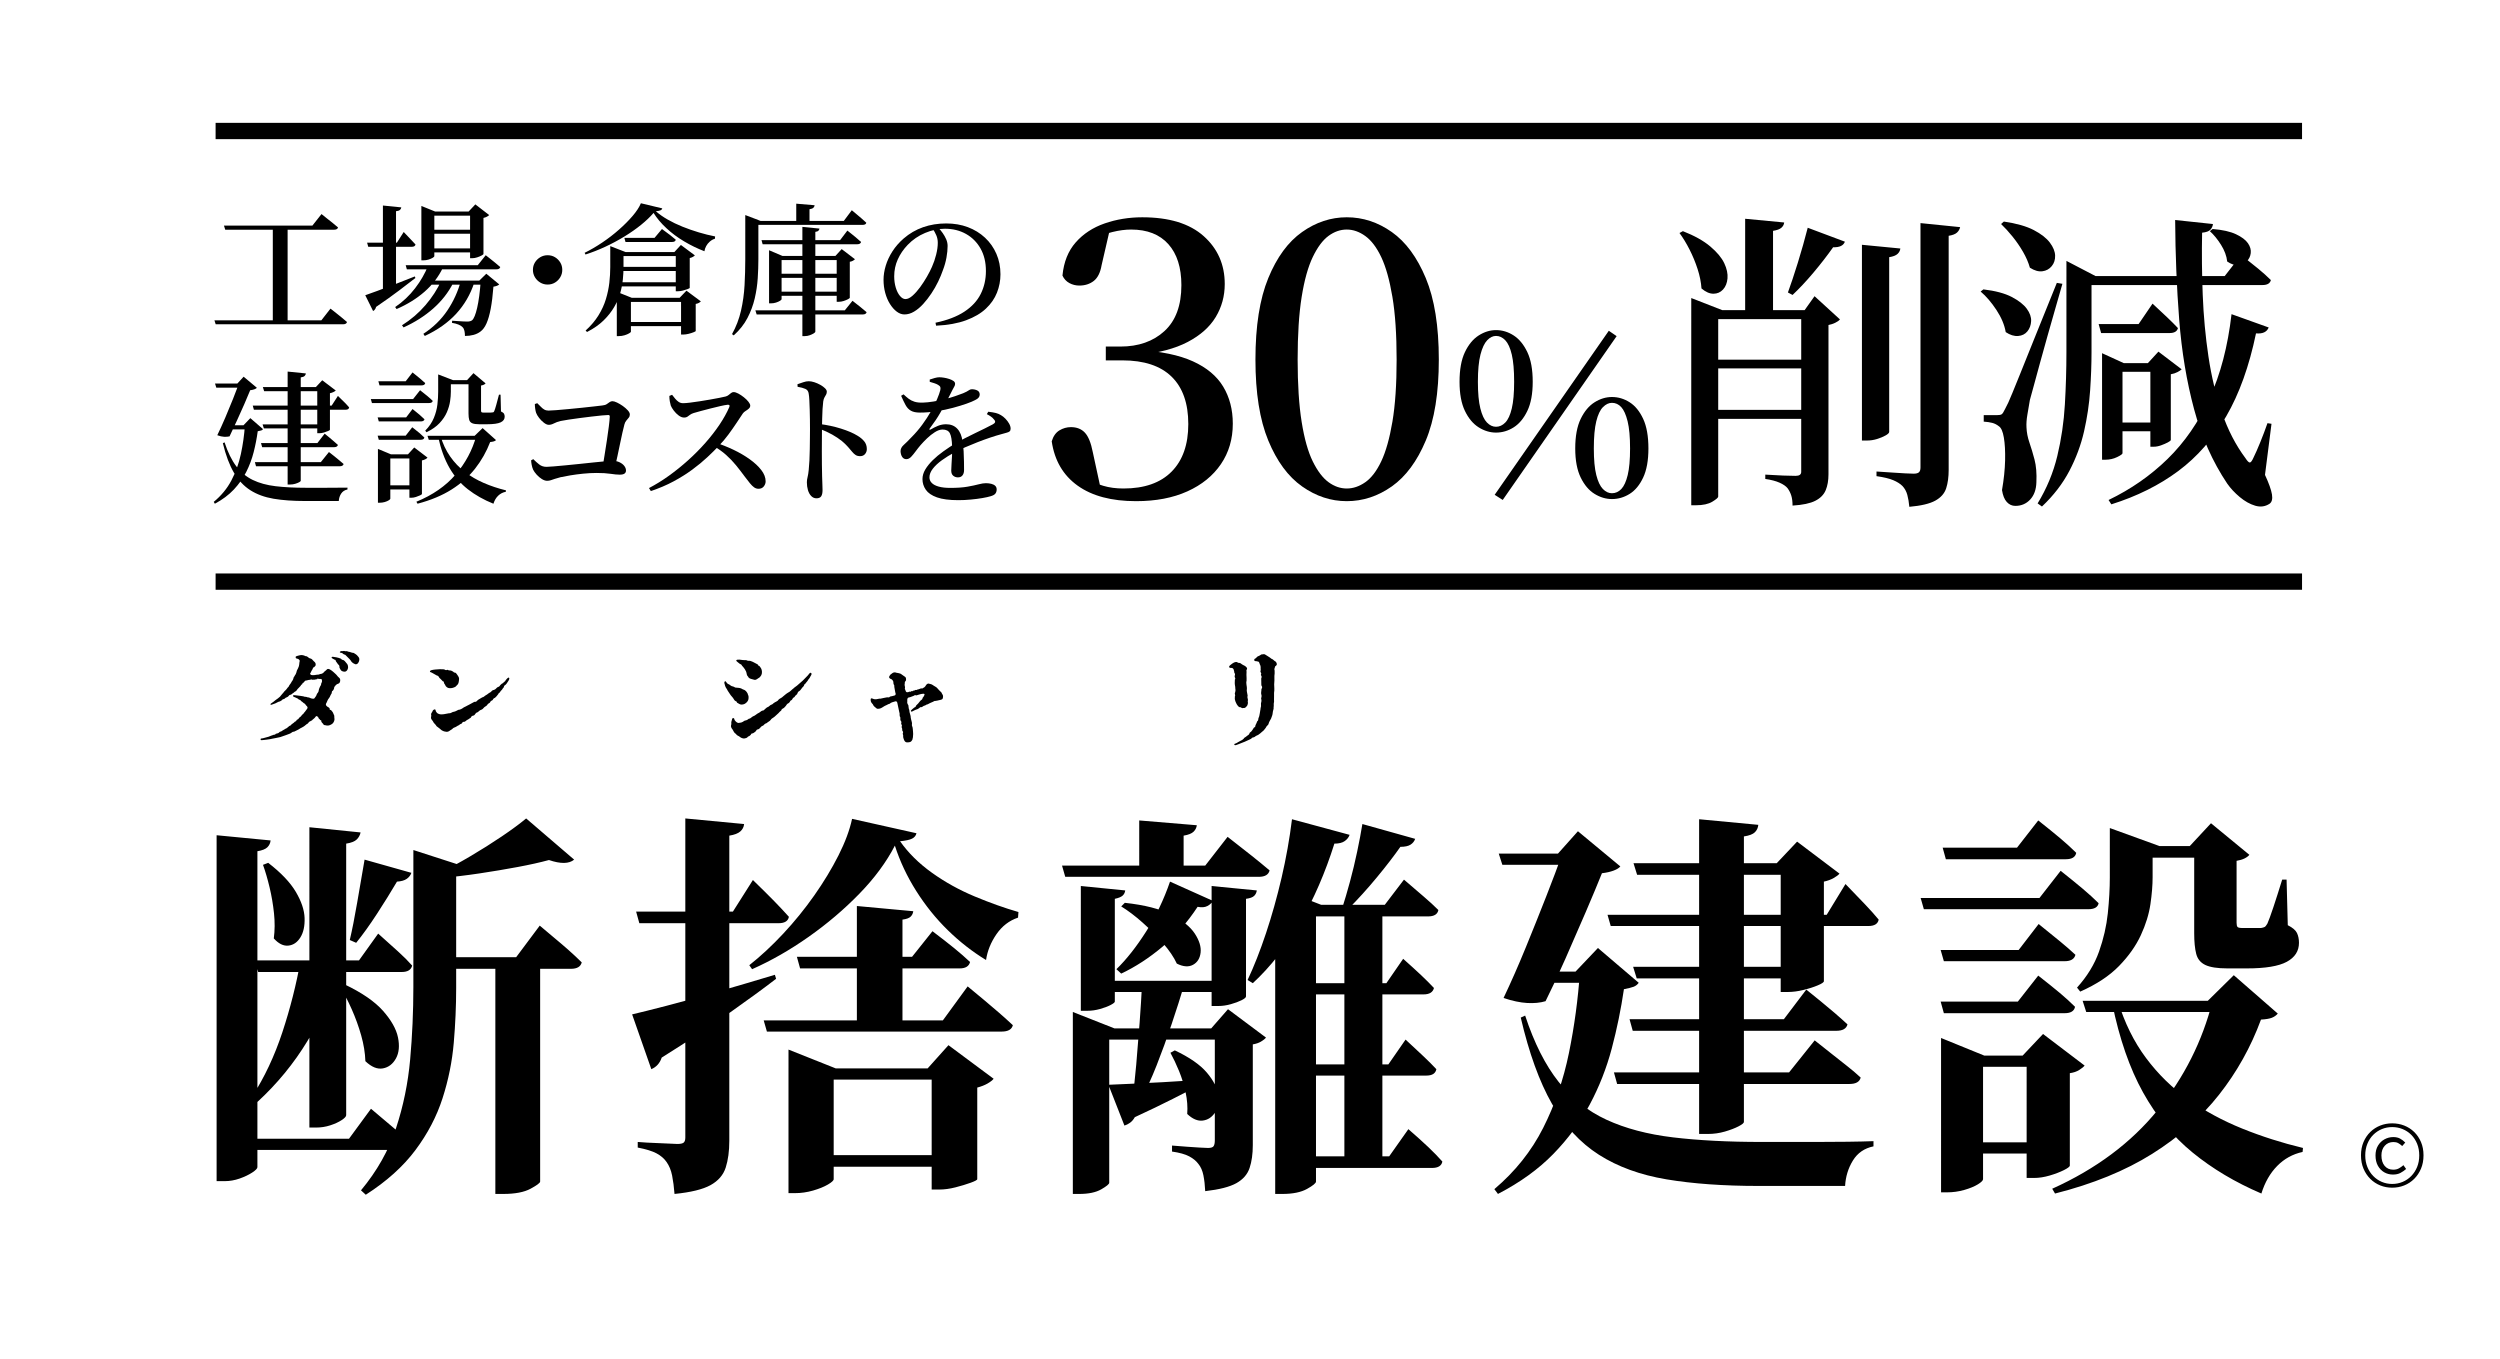
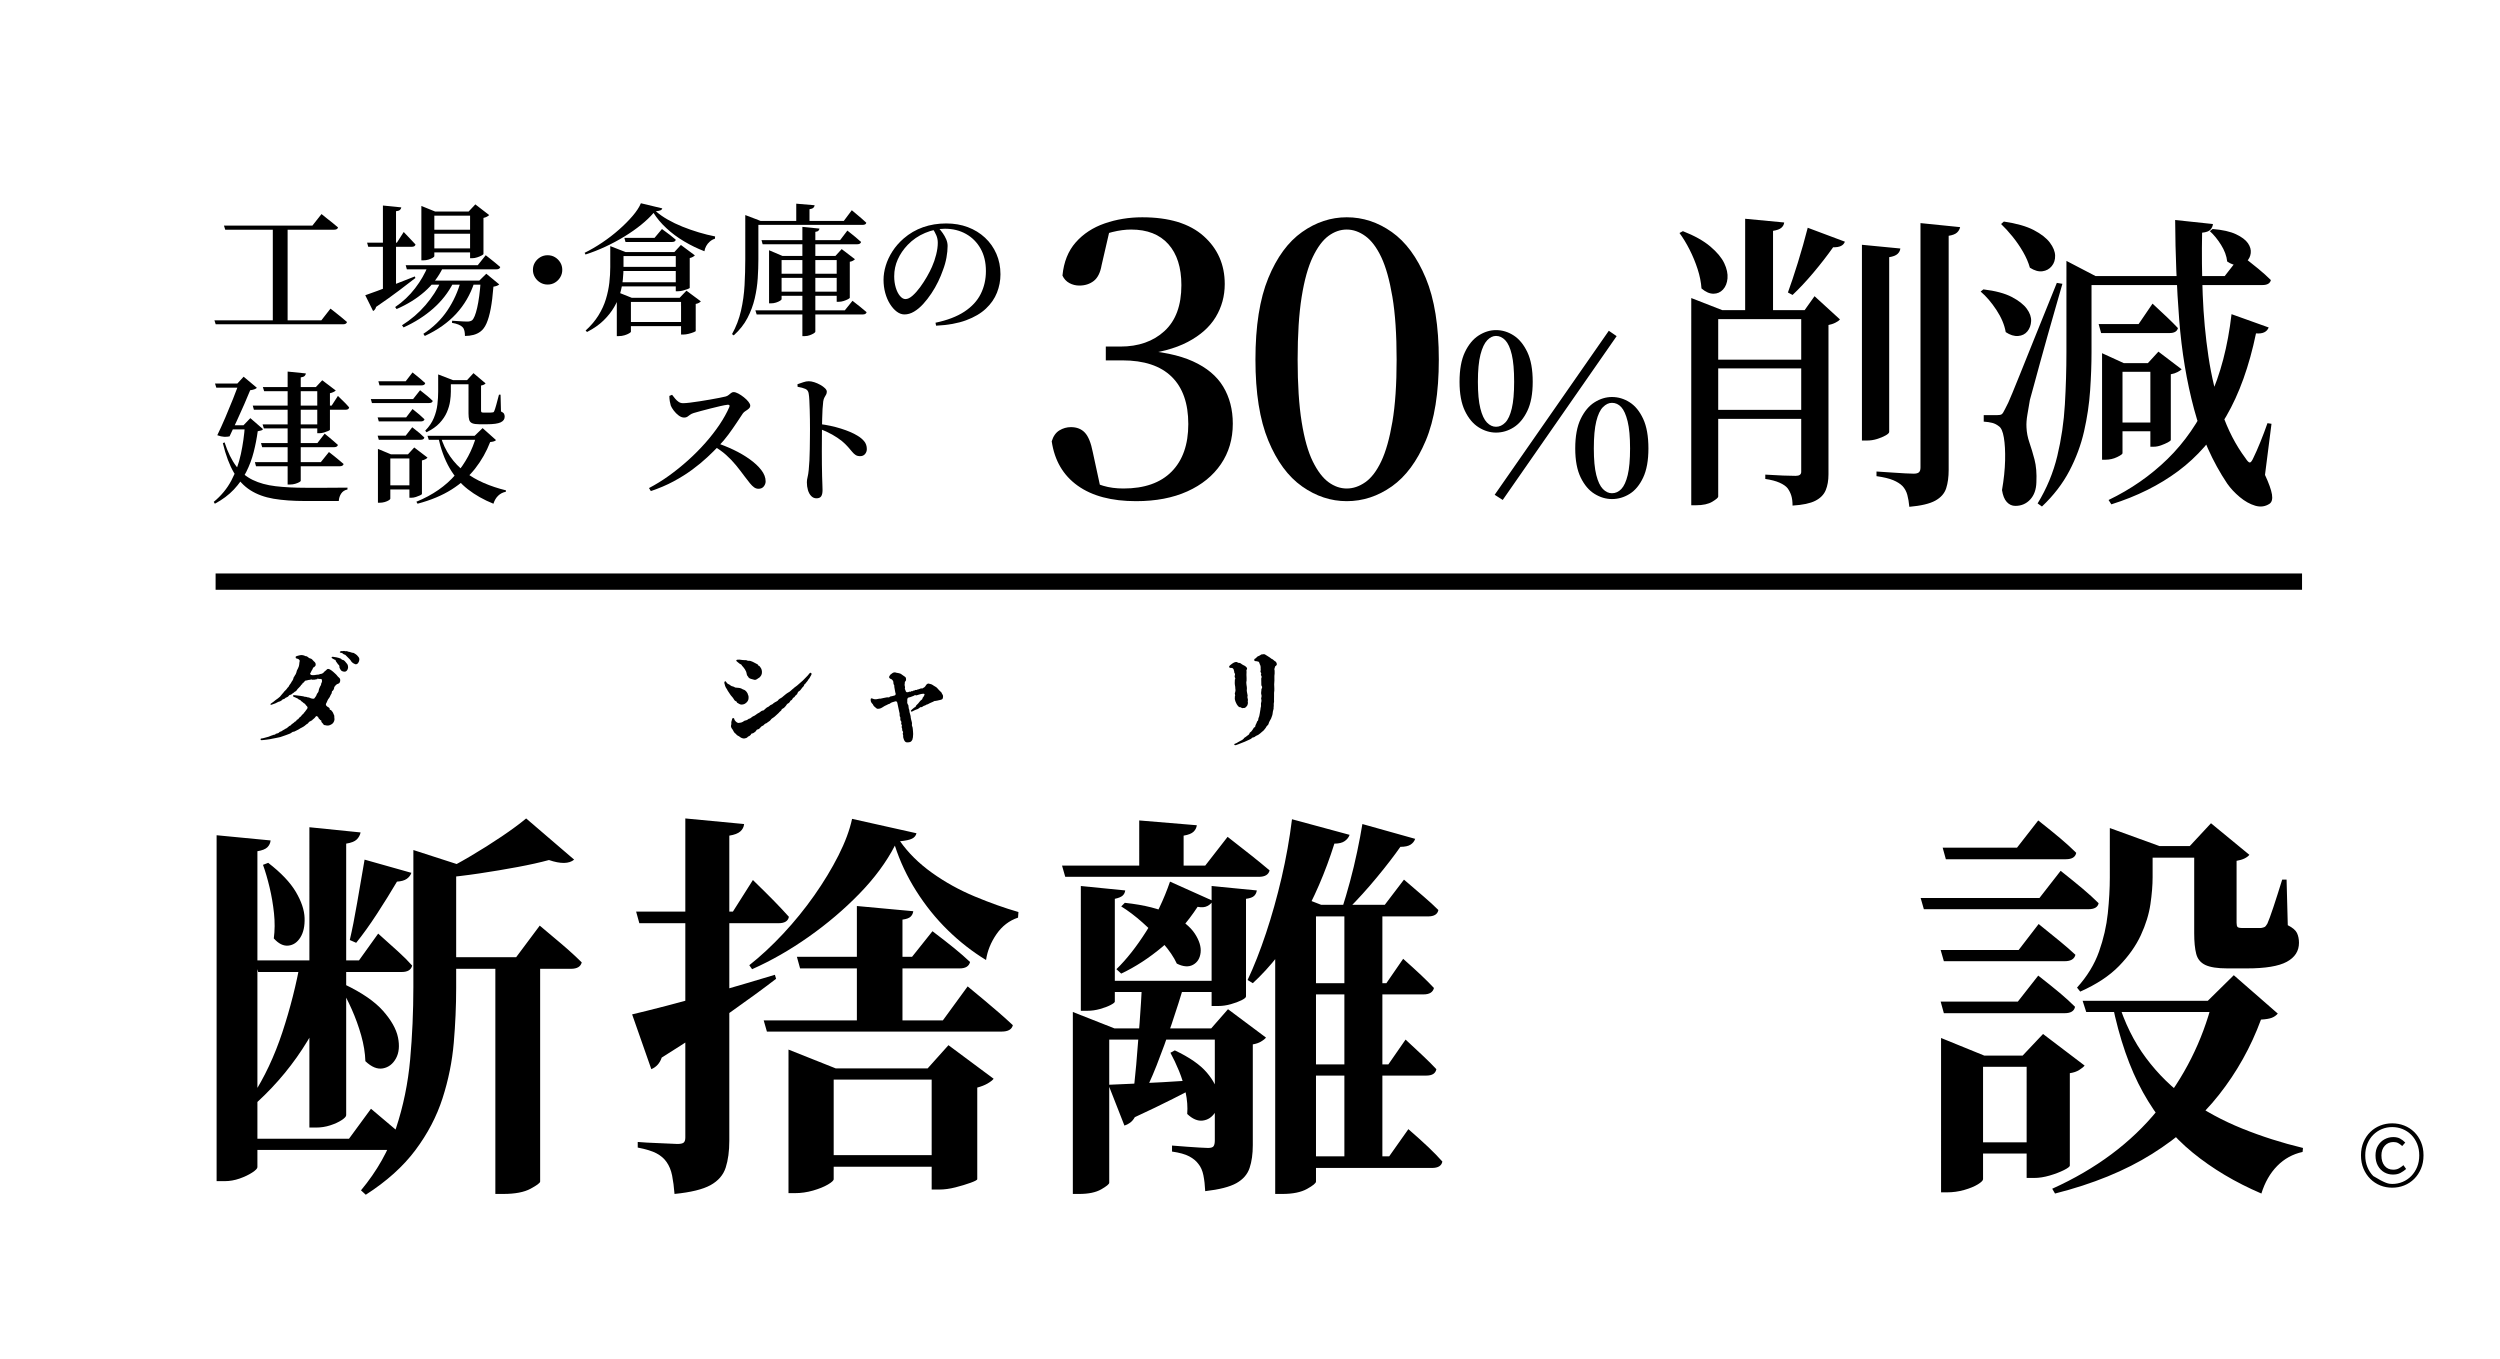
<svg xmlns="http://www.w3.org/2000/svg" version="1.1" id="レイヤー_1" x="0px" y="0px" width="460px" height="250px" viewBox="0 0 460 250" style="enable-background:new 0 0 460 250;" xml:space="preserve">
  <style type="text/css">
	.st0{fill:none;stroke:#000000;stroke-width:3;stroke-miterlimit:10;}
</style>
  <g>
    <g>
      <g>
        <path d="M39.857,153.684l9.934,0.957c-0.049,0.49-0.246,0.908-0.589,1.251c-0.344,0.344-0.957,0.588-1.839,0.735v58.129     c0,0.244-0.32,0.575-0.957,0.993c-0.638,0.416-1.411,0.784-2.318,1.104c-0.909,0.318-1.828,0.479-2.76,0.479h-1.472V153.684z      M44.125,209.531h20.089l4.047-5.519c1.667,1.424,3.091,2.625,4.268,3.605c1.177,0.981,2.208,1.913,3.09,2.796     c-0.196,0.785-0.859,1.178-1.987,1.178H44.125V209.531z M55.31,176.715h6.99v1.177c-1.276,4.906-3.177,9.443-5.703,13.612     c-2.527,4.17-5.605,7.923-9.235,11.258l-0.957-1.03c2.256-3.482,4.108-7.419,5.556-11.81     C53.408,185.532,54.524,181.129,55.31,176.715z M46.921,176.715h19.132l3.532-4.931c1.422,1.276,2.636,2.367,3.643,3.274     c1.005,0.908,1.876,1.779,2.612,2.612c-0.196,0.785-0.834,1.178-1.913,1.178H47.509L46.921,176.715z M49.349,158.761     c2.354,1.815,4.047,3.594,5.077,5.335s1.569,3.348,1.619,4.819c0.048,1.472-0.209,2.661-0.773,3.568     c-0.564,0.908-1.3,1.411-2.208,1.509c-0.908,0.099-1.803-0.343-2.686-1.324c0.195-1.472,0.208-3.018,0.037-4.636     c-0.172-1.619-0.441-3.201-0.81-4.746c-0.368-1.545-0.772-2.931-1.214-4.157L49.349,158.761z M56.928,152.212l9.419,0.957     c-0.099,0.49-0.331,0.92-0.699,1.287c-0.368,0.368-1.019,0.626-1.95,0.772v49.962c0,0.246-0.283,0.552-0.846,0.919     c-0.565,0.368-1.264,0.688-2.097,0.957c-0.835,0.271-1.693,0.404-2.576,0.404h-1.251V152.212z M63.404,181.129     c3.188,1.521,5.543,3.141,7.064,4.856c1.52,1.718,2.44,3.348,2.76,4.894c0.318,1.545,0.195,2.833-0.368,3.862     c-0.564,1.03-1.361,1.645-2.392,1.84c-1.03,0.196-2.11-0.245-3.238-1.324c-0.049-1.521-0.307-3.102-0.772-4.746     c-0.467-1.643-1.043-3.237-1.729-4.783c-0.688-1.545-1.398-2.93-2.134-4.157L63.404,181.129z M67.083,158.172l8.609,2.429     c-0.147,0.441-0.43,0.81-0.846,1.104c-0.417,0.294-1.019,0.467-1.803,0.515c-1.129,1.913-2.355,3.889-3.679,5.924     c-1.325,2.036-2.601,3.814-3.827,5.334l-1.177-0.515c0.441-1.863,0.895-4.157,1.361-6.88     C66.188,163.359,66.642,160.724,67.083,158.172z M76.061,156.406l9.787,3.164c-0.099,0.246-0.32,0.43-0.662,0.552     c-0.344,0.123-0.761,0.233-1.251,0.331v21.338c0,3.287-0.147,6.648-0.442,10.081c-0.294,3.434-0.981,6.831-2.06,10.19     c-1.08,3.361-2.748,6.549-5.004,9.565c-2.257,3.018-5.298,5.751-9.125,8.205l-0.883-0.81c2.943-3.532,5.089-7.333,6.438-11.405     c1.349-4.071,2.219-8.302,2.612-12.692c0.392-4.39,0.589-8.817,0.589-13.281V156.406z M79.887,176.126h15.085l4.341-5.813     c1.03,0.884,1.961,1.669,2.796,2.355c0.833,0.688,1.692,1.423,2.576,2.207c0.883,0.785,1.667,1.521,2.354,2.207     c-0.197,0.785-0.859,1.178-1.987,1.178H79.887V176.126z M96.811,150.594l8.831,7.578c-0.933,0.785-2.478,0.81-4.636,0.074     c-1.619,0.441-3.544,0.871-5.776,1.287c-2.233,0.418-4.575,0.81-7.027,1.178c-2.454,0.367-4.833,0.65-7.138,0.846l-0.294-0.883     c1.814-0.883,3.74-1.925,5.777-3.127c2.035-1.201,3.961-2.416,5.776-3.643C94.137,152.679,95.634,151.575,96.811,150.594z      M91.145,176.126h8.242v41.278c0,0.245-0.589,0.687-1.766,1.324s-2.846,0.957-5.004,0.957h-1.472V176.126z" />
        <path d="M116.311,186.647c1.472-0.343,3.581-0.87,6.328-1.582c2.747-0.71,5.862-1.569,9.346-2.575     c3.482-1.005,7.015-2.047,10.596-3.127l0.221,0.735c-2.16,1.669-4.993,3.741-8.499,6.218c-3.508,2.478-7.69,5.237-12.546,8.278     c-0.344,1.03-0.982,1.741-1.913,2.134L116.311,186.647z M117.047,167.737h17.808l3.679-5.812c1.569,1.521,2.87,2.809,3.9,3.863     s1.938,2.023,2.723,2.906c-0.147,0.785-0.785,1.177-1.913,1.177h-25.607L117.047,167.737z M126.098,150.594l10.817,1.029     c-0.05,0.541-0.283,0.994-0.699,1.361c-0.417,0.368-1.092,0.626-2.023,0.773v56.142c0,1.913-0.221,3.556-0.663,4.93     c-0.441,1.373-1.374,2.452-2.796,3.237c-1.424,0.784-3.631,1.324-6.623,1.619c-0.099-1.276-0.246-2.404-0.441-3.385     c-0.196-0.982-0.541-1.815-1.03-2.502c-0.441-0.638-1.055-1.164-1.839-1.582c-0.785-0.416-1.938-0.772-3.458-1.066v-1.03     c1.226,0.099,2.269,0.159,3.127,0.184c0.857,0.025,1.692,0.062,2.502,0.11c0.809,0.05,1.361,0.074,1.655,0.074     c0.589,0,0.981-0.086,1.178-0.258c0.195-0.172,0.294-0.479,0.294-0.92V150.594z M164.656,155.597     c-1.57,3.042-3.753,5.997-6.549,8.866c-2.796,2.87-5.899,5.508-9.309,7.91c-3.41,2.404-6.88,4.391-10.412,5.96l-0.515-0.735     c2.108-1.667,4.194-3.605,6.254-5.813c2.061-2.207,3.961-4.549,5.703-7.026c1.741-2.477,3.225-4.93,4.452-7.358     c1.226-2.428,2.061-4.672,2.502-6.732l11.847,2.648c-0.099,0.442-0.368,0.773-0.81,0.994s-1.177,0.38-2.208,0.478     c1.52,2.159,3.483,4.097,5.887,5.813c2.403,1.718,5.016,3.164,7.837,4.341c2.82,1.178,5.506,2.134,8.058,2.87l-0.074,1.03     c-1.619,0.54-2.943,1.558-3.974,3.053c-1.03,1.497-1.668,3.079-1.913,4.746c-2.502-1.52-4.845-3.348-7.027-5.481     c-2.184-2.134-4.121-4.537-5.813-7.211C166.9,161.275,165.587,158.492,164.656,155.597z M140.521,187.752h32.966l4.562-6.255     c1.128,0.933,2.134,1.766,3.017,2.502c0.883,0.735,1.79,1.508,2.723,2.317c0.931,0.81,1.79,1.582,2.575,2.318     c-0.197,0.785-0.883,1.177-2.061,1.177h-43.194L140.521,187.752z M145.083,196.581v-3.458l8.683,3.458h20.898v2.061h-21.266     v18.321c0,0.245-0.356,0.576-1.067,0.993c-0.712,0.416-1.619,0.784-2.723,1.104c-1.104,0.318-2.22,0.479-3.348,0.479h-1.178     V196.581z M146.628,176.052h21.192l3.753-4.709c1.619,1.227,2.955,2.27,4.01,3.127c1.055,0.859,2.024,1.705,2.907,2.539     c-0.197,0.785-0.835,1.177-1.913,1.177h-29.36L146.628,176.052z M149.94,212.548h25.166v2.134H149.94V212.548z M157.666,166.707     l10.375,0.957c-0.049,0.394-0.209,0.725-0.478,0.993c-0.271,0.271-0.773,0.454-1.509,0.552v19.278h-8.389V166.707z      M171.426,196.581h-0.736l3.826-4.268l8.315,6.181c-0.246,0.294-0.625,0.589-1.14,0.883c-0.515,0.295-1.141,0.541-1.876,0.736     v16.85c0,0.147-0.405,0.368-1.214,0.662c-0.81,0.295-1.742,0.576-2.796,0.847c-1.055,0.269-2.049,0.404-2.98,0.404h-1.398     V196.581z" />
        <path d="M195.415,159.275h26.343l4.121-5.297c1.766,1.373,3.249,2.538,4.452,3.494c1.202,0.957,2.292,1.853,3.275,2.687     c-0.197,0.785-0.859,1.177-1.987,1.177h-35.615L195.415,159.275z M197.402,189.223v-3.017l7.653,3.017h-0.957v28.402     c0,0.245-0.491,0.649-1.472,1.214c-0.982,0.563-2.331,0.847-4.047,0.847h-1.177V189.223z M198.874,163.028l8.168,0.81     c-0.049,0.394-0.209,0.712-0.479,0.956c-0.27,0.246-0.749,0.442-1.435,0.589v18.91c0,0.147-0.258,0.356-0.773,0.626     s-1.166,0.515-1.95,0.735c-0.786,0.221-1.571,0.331-2.355,0.331h-1.177V163.028z M200.566,189.223h26.344v2.061h-26.344V189.223z      M202.111,180.467h23.473v2.061h-23.473V180.467z M203.951,199.598c1.03-0.048,2.429-0.11,4.194-0.184     c1.766-0.073,3.716-0.172,5.85-0.294c2.134-0.122,4.305-0.258,6.512-0.405l0.074,1.03c-1.227,0.638-2.833,1.46-4.82,2.465     c-1.987,1.006-4.305,2.122-6.954,3.348c-0.246,0.441-0.541,0.785-0.883,1.03c-0.344,0.246-0.688,0.418-1.03,0.516     L203.951,199.598z M215.283,162.219l7.874,3.532c-0.197,0.394-0.528,0.712-0.994,0.956c-0.467,0.246-1.067,0.295-1.803,0.147     c-1.865,2.846-4.023,5.298-6.476,7.358c-2.454,2.06-4.979,3.704-7.579,4.93l-0.883-0.81c1.864-1.814,3.691-4.132,5.482-6.953     C212.695,168.56,214.154,165.506,215.283,162.219z M206.968,166.119c3.63,0.393,6.476,1.116,8.536,2.17     c2.06,1.056,3.506,2.221,4.341,3.495c0.833,1.276,1.189,2.441,1.067,3.495c-0.123,1.056-0.588,1.803-1.398,2.244     s-1.803,0.368-2.98-0.221c-0.54-1.177-1.386-2.428-2.539-3.752c-1.153-1.325-2.404-2.587-3.753-3.79     c-1.35-1.201-2.662-2.194-3.937-2.979L206.968,166.119z M210.132,181.056h7.8c-0.688,2.307-1.472,4.771-2.355,7.395     c-0.883,2.625-1.803,5.151-2.759,7.579s-1.902,4.477-2.833,6.144h-1.619c0.245-1.667,0.478-3.752,0.699-6.254     s0.429-5.077,0.625-7.726C209.886,185.544,210.033,183.165,210.132,181.056z M209.617,150.961l10.597,0.883     c-0.05,0.442-0.246,0.835-0.589,1.178c-0.344,0.344-0.957,0.589-1.84,0.736v6.327h-8.168V150.961z M216.166,193.27     c2.697,1.276,4.66,2.638,5.887,4.084c1.226,1.447,1.924,2.821,2.097,4.121c0.171,1.3-0.025,2.38-0.589,3.237     c-0.564,0.858-1.313,1.35-2.244,1.472c-0.933,0.123-1.889-0.282-2.87-1.214c0.098-1.275,0-2.6-0.294-3.974     c-0.294-1.373-0.699-2.686-1.214-3.937s-1.042-2.366-1.582-3.348L216.166,193.27z M223.525,189.223h-0.663l3.09-3.531     l6.991,5.224c-0.196,0.246-0.503,0.491-0.919,0.736c-0.418,0.246-0.92,0.417-1.509,0.515v18.543c0,1.618-0.196,3.017-0.589,4.193     c-0.394,1.178-1.202,2.108-2.428,2.796c-1.228,0.687-3.141,1.178-5.74,1.472c-0.049-1.079-0.16-2.049-0.331-2.906     c-0.172-0.858-0.478-1.558-0.92-2.097c-0.393-0.54-0.957-1.006-1.692-1.398c-0.736-0.392-1.791-0.687-3.164-0.883v-1.104     c1.128,0.099,2.072,0.173,2.833,0.221c0.76,0.05,1.496,0.099,2.208,0.147c0.71,0.049,1.238,0.073,1.582,0.073     c0.54,0,0.883-0.11,1.031-0.331c0.146-0.221,0.221-0.576,0.221-1.067V189.223z M222.936,163.028l8.315,0.81     c-0.049,0.394-0.209,0.725-0.478,0.993c-0.271,0.271-0.774,0.454-1.509,0.552v17.954c0,0.196-0.271,0.43-0.81,0.699     c-0.54,0.27-1.202,0.515-1.986,0.735c-0.786,0.221-1.546,0.331-2.281,0.331h-1.251V163.028z M237.727,150.74l10.597,2.87     c-0.147,0.441-0.441,0.822-0.883,1.141c-0.442,0.319-1.08,0.478-1.914,0.478c-1.668,5.298-3.765,10.143-6.291,14.532     c-2.527,4.391-5.434,8.106-8.72,11.147l-0.957-0.588c1.178-2.502,2.306-5.372,3.385-8.609s2.035-6.646,2.87-10.228     C236.648,157.903,237.285,154.322,237.727,150.74z M242.142,166.486v50.918c0,0.294-0.552,0.747-1.655,1.361     c-1.104,0.612-2.612,0.92-4.525,0.92h-1.324v-48.563l3.531-6.549l4.931,1.913H242.142z M238.609,212.769h16.999l3.531-5.003     c1.472,1.276,2.697,2.38,3.68,3.311c0.98,0.933,1.84,1.815,2.575,2.649c-0.147,0.784-0.785,1.177-1.913,1.177h-24.872V212.769z      M238.757,166.486h16.042l3.532-4.635c1.422,1.227,2.636,2.27,3.642,3.127c1.005,0.858,1.901,1.681,2.687,2.465     c-0.147,0.785-0.785,1.177-1.913,1.177h-23.989V166.486z M238.904,180.908h16.188l3.091-4.488     c1.324,1.178,2.428,2.184,3.312,3.017c0.883,0.835,1.667,1.619,2.354,2.354c-0.196,0.786-0.835,1.178-1.913,1.178h-23.032     V180.908z M238.904,195.846h16.557l3.164-4.562c1.324,1.227,2.428,2.257,3.312,3.091c0.883,0.834,1.667,1.618,2.354,2.354     c-0.147,0.785-0.761,1.177-1.84,1.177h-23.547V195.846z M250.678,151.623l9.713,2.723c-0.146,0.441-0.43,0.798-0.846,1.067     c-0.418,0.27-1.043,0.404-1.877,0.404c-1.129,1.619-2.563,3.483-4.305,5.593s-3.495,4.047-5.261,5.812h-1.178     c0.49-1.52,0.98-3.188,1.472-5.004c0.49-1.813,0.932-3.653,1.324-5.519C250.113,154.837,250.432,153.145,250.678,151.623z      M247.366,166.486h6.991v47.239h-6.991V166.486z" />
-         <path d="M290.708,178.774h-0.81l4.121-4.341l7.506,6.401c-0.246,0.344-0.564,0.589-0.957,0.735     c-0.393,0.147-0.981,0.295-1.766,0.441c-0.541,3.68-1.288,7.321-2.244,10.927c-0.957,3.605-2.307,7.04-4.048,10.302     c-1.741,3.263-3.974,6.291-6.696,9.087s-6.12,5.249-10.191,7.358l-0.662-0.883c3.826-3.238,6.818-6.99,8.978-11.258     c2.158-4.268,3.74-8.867,4.746-13.797C289.69,188.818,290.364,183.827,290.708,178.774z M275.771,157.068h15.306v2.061h-14.644     L275.771,157.068z M287.471,157.068h-0.81l3.679-4.12l7.801,6.475c-0.246,0.295-0.663,0.552-1.251,0.772     c-0.589,0.221-1.301,0.381-2.134,0.479c-0.786,1.963-1.779,4.341-2.98,7.138c-1.203,2.796-2.441,5.642-3.716,8.535     c-1.276,2.895-2.502,5.519-3.68,7.873c-0.981,0.294-2.109,0.404-3.385,0.331c-1.276-0.073-2.723-0.38-4.342-0.92     c1.373-2.894,2.723-5.96,4.047-9.197c1.325-3.237,2.588-6.389,3.79-9.455C285.691,161.913,286.686,159.275,287.471,157.068z      M280.627,186.868c1.667,5.054,3.716,9.113,6.145,12.178c2.429,3.066,5.372,5.396,8.83,6.99c3.459,1.595,7.53,2.674,12.215,3.237     c4.685,0.564,10.143,0.847,16.373,0.847c1.128,0,2.575,0,4.342,0c1.766,0,3.642,0,5.629,0c1.986,0,3.911-0.012,5.776-0.037     c1.863-0.024,3.458-0.061,4.783-0.11v0.957c-1.669,0.344-2.933,1.214-3.79,2.611c-0.858,1.398-1.337,2.955-1.435,4.673     c-0.883,0-2.023,0-3.422,0s-2.883,0-4.452,0c-1.57,0-3.066,0-4.488,0c-1.424,0-2.601,0-3.532,0     c-6.476,0-12.13-0.405-16.961-1.214c-4.833-0.81-8.978-2.318-12.437-4.525c-3.458-2.208-6.341-5.335-8.646-9.382     c-2.307-4.047-4.22-9.332-5.74-15.856L280.627,186.868z M282.908,178.774h12.289v2.061h-13.319L282.908,178.774z      M295.785,168.326h40.325l3.458-5.666c1.472,1.521,2.686,2.785,3.643,3.79c0.957,1.006,1.777,1.926,2.465,2.759     c-0.146,0.785-0.785,1.178-1.913,1.178h-47.389L295.785,168.326z M296.963,197.317h32.23l4.709-5.887     c1.128,0.883,2.134,1.681,3.018,2.392c0.883,0.711,1.813,1.447,2.796,2.207c0.98,0.761,1.863,1.509,2.649,2.244     c-0.197,0.785-0.884,1.178-2.061,1.178h-42.753L296.963,197.317z M299.833,187.53h28.403l4.121-5.444     c1.03,0.835,1.938,1.57,2.723,2.207c0.784,0.639,1.606,1.324,2.465,2.061c0.857,0.735,1.655,1.447,2.392,2.134     c-0.196,0.785-0.883,1.178-2.061,1.178h-37.454L299.833,187.53z M300.495,177.892h30.391v2.134h-29.729L300.495,177.892z      M300.568,158.834h30.538v2.134h-29.876L300.568,158.834z M312.637,150.74l10.891,1.03c-0.05,0.54-0.258,0.993-0.626,1.361     s-1.043,0.626-2.023,0.772v52.536c0,0.197-0.331,0.467-0.993,0.81c-0.662,0.344-1.497,0.662-2.502,0.957     c-1.006,0.294-2.049,0.441-3.128,0.441h-1.618V150.74z M327.648,158.834h-0.735l3.753-3.973l7.8,5.886     c-0.196,0.246-0.552,0.516-1.067,0.81c-0.515,0.295-1.116,0.516-1.803,0.662v18.322c0,0.196-0.38,0.454-1.141,0.772     c-0.761,0.319-1.644,0.601-2.648,0.846c-1.007,0.246-1.95,0.368-2.833,0.368h-1.325V158.834z" />
        <path d="M353.401,165.236h21.855l3.899-5.004c1.619,1.276,2.98,2.38,4.084,3.312c1.104,0.932,2.072,1.815,2.907,2.648     c-0.147,0.735-0.786,1.104-1.914,1.104H353.99L353.401,165.236z M357.081,174.802h14.349l3.68-4.783     c1.52,1.227,2.82,2.281,3.9,3.164c1.078,0.883,2.034,1.718,2.869,2.502c-0.196,0.785-0.858,1.177-1.986,1.177H357.67     L357.081,174.802z M357.081,184.293h14.202l3.753-4.782c1.569,1.227,2.881,2.28,3.937,3.164c1.055,0.883,1.998,1.741,2.833,2.575     c-0.147,0.785-0.785,1.177-1.913,1.177H357.67L357.081,184.293z M357.154,194.227v-3.237l7.947,3.237h11.259v2.061h-11.479     v20.676c0,0.245-0.319,0.563-0.956,0.957c-0.639,0.392-1.472,0.735-2.502,1.029c-1.03,0.295-2.086,0.441-3.164,0.441h-1.104     V194.227z M357.449,155.965h13.687l3.9-5.004c1.618,1.276,2.979,2.38,4.084,3.312c1.104,0.933,2.071,1.815,2.906,2.648     c-0.147,0.785-0.785,1.178-1.913,1.178h-22.075L357.449,155.965z M360.982,210.193h15.379v2.061h-15.379V210.193z      M372.901,194.227h-0.735l3.753-3.974l7.652,5.813c-0.196,0.246-0.527,0.515-0.993,0.809c-0.467,0.295-1.043,0.491-1.729,0.589     v16.997c0,0.195-0.367,0.479-1.104,0.847c-0.735,0.367-1.607,0.699-2.612,0.993c-1.006,0.294-1.95,0.441-2.833,0.441h-1.398     V194.227z M407.119,184.147h-0.884l4.783-4.71l8.095,7.064c-0.295,0.344-0.662,0.601-1.104,0.772     c-0.442,0.172-1.104,0.282-1.987,0.331c-1.865,5.053-4.44,9.664-7.727,13.833c-3.287,4.17-7.396,7.8-12.325,10.89     c-4.931,3.091-10.879,5.519-17.845,7.284l-0.515-0.883c8.045-3.631,14.508-8.449,19.39-14.458     C401.882,198.262,405.254,191.554,407.119,184.147z M388.207,155.671v-0.736v-2.575l9.125,3.312h-1.251v5.739     c0,1.471-0.136,3.127-0.404,4.966c-0.271,1.84-0.859,3.741-1.767,5.703c-0.908,1.962-2.244,3.852-4.011,5.665     c-1.766,1.815-4.146,3.385-7.138,4.71l-0.588-0.736c1.863-2.061,3.212-4.268,4.047-6.622c0.834-2.354,1.373-4.709,1.619-7.063     c0.244-2.354,0.367-4.562,0.367-6.622V155.671z M383.204,184.147h27.3v2.06h-26.638L383.204,184.147z M389.679,184.147     c1.227,4.022,2.955,7.53,5.188,10.521c2.231,2.993,4.844,5.544,7.837,7.652c2.991,2.109,6.278,3.889,9.86,5.335     c3.58,1.447,7.309,2.637,11.185,3.568l-0.073,0.735c-1.815,0.394-3.374,1.251-4.673,2.576c-1.301,1.324-2.27,3.017-2.907,5.076     c-4.808-2.06-9.026-4.574-12.656-7.542c-3.631-2.967-6.672-6.658-9.124-11.073c-2.454-4.415-4.342-9.86-5.666-16.335     L389.679,184.147z M392.77,155.671h14.717v2.134H392.77V155.671z M403.733,155.671h-0.809l3.899-4.194l7.064,5.812     c-0.196,0.246-0.491,0.467-0.883,0.662c-0.394,0.197-0.884,0.344-1.472,0.441v11.405c0,0.394,0.061,0.65,0.184,0.772     c0.122,0.123,0.429,0.185,0.92,0.185h1.766c0.393,0,0.736,0,1.03,0c0.295,0,0.49,0,0.589,0c0.294-0.049,0.516-0.111,0.662-0.185     c0.147-0.073,0.318-0.281,0.516-0.625c0.244-0.539,0.612-1.546,1.104-3.018c0.489-1.471,1.03-3.163,1.619-5.076h0.81l0.221,8.388     c0.883,0.441,1.446,0.92,1.692,1.435c0.244,0.516,0.367,1.116,0.367,1.803c0,1.521-0.748,2.686-2.244,3.495     c-1.497,0.81-3.937,1.214-7.321,1.214h-3.605c-1.815,0-3.165-0.208-4.048-0.625c-0.883-0.416-1.447-1.104-1.692-2.061     c-0.246-0.956-0.368-2.219-0.368-3.789V155.671z" />
      </g>
      <g>
        <path d="M62.591,125.321c-0.084,0.38-0.168,0.422-0.59,0.569c-0.147,0.169-0.189,0.105-0.295,0.274     c-0.063,0.231-0.274,0.104-0.21,0.399c-0.042,0.211-0.126,0.338-0.232,0.506c-0.316,0.127-0.147,0.4-0.274,0.569     c-0.232,0.295-0.211,0.506-0.442,0.801c-0.253,0.273-0.379,0.695-0.443,0.821c-0.189,0.296-0.189,0.443-0.021,0.633     c0.211,0.231,0.4,0.211,0.569,0.442c-0.042,0.422,0.232,0.189,0.337,0.422c0.147,0.147,0.274,0.295,0.4,0.674     c0.189,0.211,0.084,0.526,0.147,0.801c0.063,0.231-0.126,0.737-0.379,0.927c-0.295,0.232-0.695,0.4-1.032,0.338     c-0.232-0.085-0.548-0.021-0.611-0.211c-0.084-0.189-0.274-0.231-0.4-0.527c0.063-0.315-0.126-0.168-0.253-0.315     c-0.021-0.211-0.21-0.127-0.231-0.295c-0.126-0.295-0.105-0.232-0.211-0.295c-0.105-0.105-0.211-0.147-0.337,0     c-0.189,0.295-0.316,0.337-0.442,0.463c-0.316,0.211-0.105,0.232-0.4,0.295c-0.21,0.19-0.421,0.147-0.484,0.38     c-0.126,0.189-0.316,0.211-0.485,0.379c-0.295,0.274-0.632,0.464-1.033,0.653c-0.358,0.274-0.822,0.422-1.096,0.59     c-0.463,0.021-0.421,0.232-0.822,0.38s-0.969,0.379-1.454,0.526c-0.316,0.147-0.906,0.211-1.222,0.295     c-0.358,0.085-0.548,0.085-0.948,0.189c-0.337,0.063-0.927,0.127-1.138,0.148c-0.337,0.021-0.611,0.126-0.611-0.105     c0-0.253,0.232-0.127,0.527-0.232c0.379-0.126,0.611-0.147,0.927-0.253c0.358-0.126,0.611-0.273,0.948-0.357     c0.084-0.105,0.19,0.126,0.4-0.19c0.316-0.105,0.463-0.062,0.632-0.273c0.147-0.189,0.316-0.063,0.484-0.253     c0.211-0.169,0.358-0.169,0.653-0.4c0.168-0.021,0.295-0.169,0.569-0.38c0.211-0.252,0.358-0.104,0.506-0.379     c0.211-0.147,0.295-0.253,0.506-0.379c0.147-0.274,0.379-0.127,0.463-0.422c0.063-0.189,0.232-0.042,0.421-0.358     c0.19-0.315,0.337-0.211,0.506-0.526c0.147-0.253,0.316-0.189,0.421-0.464c0.295-0.273,0.379-0.526,0.611-0.779     c0.147-0.19,0.042-0.422-0.168-0.569c-0.19-0.253-0.253-0.379-0.443-0.442c-0.253-0.211-0.4-0.358-0.548-0.422     c-0.042-0.21-0.253-0.189-0.379-0.253c-0.189-0.21-0.358-0.252-0.463-0.295c-0.274-0.168-0.611-0.189-0.611-0.379     s0.232-0.127,0.506-0.105c0.485,0.042,1.012,0.127,1.412,0.189c0.147,0.127,0.421,0.021,0.801,0.189     c0.295-0.021,0.421,0.169,0.801,0.232c0.147,0.021,0.379,0.042,0.421-0.063c0.126-0.211,0.379-0.442,0.379-0.611     c0.168-0.463,0.358-0.358,0.421-0.863c0.021-0.274,0.21-0.591,0.295-0.801c0.189-0.127,0.105-0.464,0.21-0.569     c0.126-0.169,0.084-0.337,0.084-0.484c-0.042-0.127-0.084-0.274-0.189-0.211c-0.126-0.063-0.19,0-0.4-0.021     c-0.126-0.062-0.253-0.147-0.274,0.043c-0.295,0.042-0.337,0.042-0.443,0.084c-0.189,0.042-0.316-0.021-0.442,0.021     c-0.189,0-0.274-0.168-0.358,0c-0.337,0.021-0.379,0.043-0.716,0.127c-0.421,0-0.337,0.231-0.59,0.421     c-0.211,0-0.19,0.316-0.295,0.338c-0.232,0-0.126,0.231-0.274,0.295c-0.274,0.273-0.316,0.358-0.505,0.526     c-0.168,0.232-0.232,0.4-0.527,0.506c-0.295,0.295-0.464,0.316-0.59,0.464c-0.168,0.168-0.316,0-0.505,0.273     c-0.232,0.338-0.59,0.274-0.717,0.506c-0.231,0.169-0.4,0.063-0.59,0.338c-0.316,0.231-0.485,0.231-0.611,0.273     c-0.379,0.211-0.674,0.358-1.243,0.526c-0.21,0.105-0.316-0.126-0.063-0.252c0.316-0.19,0.463-0.338,0.78-0.591     c0.421-0.315,0.484-0.315,0.822-0.632c0.168-0.231,0.4-0.464,0.695-0.822c0.126-0.231,0.379-0.337,0.632-0.716     c0-0.105,0.295-0.211,0.4-0.569c0.126-0.231,0.274-0.295,0.4-0.611c0.126-0.21,0.253-0.295,0.337-0.61     c0.042-0.338,0.168-0.274,0.316-0.653c0.169-0.147,0.126-0.274,0.274-0.569c-0.021-0.105,0.147-0.484,0.274-0.674     c0.295-0.569,0.19-0.948,0.295-1.286c0.084-0.189-0.19-0.4-0.295-0.442c-0.252-0.105-0.4-0.021-0.442-0.273     c-0.042-0.211,0.168-0.232,0.358-0.295c0.189-0.043,0.463-0.127,0.548-0.127c0.168-0.021,0.548-0.021,0.906,0.189     c0.421-0.021,0.548,0.38,0.822,0.4c0.379,0.105,0.4,0.211,0.695,0.527c0.253,0.189,0.379,0.4,0.358,0.611     c0,0.315-0.126,0.252-0.252,0.463c-0.316,0.105-0.232,0.232-0.316,0.38c-0.168,0.231-0.295,0.506-0.337,0.632     c-0.253,0.231-0.042,0.484,0.274,0.484c0.4,0.042,0.737-0.105,1.18-0.105c0.4-0.21,0.569-0.042,0.822-0.315     c0.126-0.042,0.21-0.253,0.337-0.316c0.337-0.211,0.358-0.464,0.653-0.4c0.232,0.042,0.316,0.127,0.611,0.316     c0.232,0.168,0.337,0.295,0.696,0.611c0.252,0.21,0.316,0.421,0.59,0.632S62.612,125.048,62.591,125.321z M64.045,122.856     c-0.084,0.548-0.421,0.779-0.738,0.737c-0.569-0.105-0.569-0.231-0.843-0.737c0-0.316-0.021-0.464-0.253-0.611     c-0.042-0.063-0.295-0.422-0.4-0.569c-0.084-0.105,0.021-0.295-0.253-0.295c-0.189-0.126-0.569-0.273-0.548-0.4     c0.105-0.253,0.295-0.084,0.843-0.042c0.211,0.042,0.632,0.147,0.864,0.253c0.147,0.084,0.189,0.295,0.337,0.211     c0.358,0.105,0.464,0.358,0.695,0.611C64.024,122.267,64.045,122.582,64.045,122.856z M66.11,121.444     c-0.042,0.337-0.274,0.843-0.716,0.779c-0.211-0.084-0.443-0.168-0.717-0.463c-0.126-0.253-0.505-0.675-0.779-0.906     c-0.169-0.127-0.232-0.274-0.358-0.358c-0.168-0.084-0.316-0.084-0.464-0.231c-0.105-0.169-0.337-0.127-0.442-0.169     c-0.232-0.084-0.042-0.231,0.084-0.274c0.126-0.062,0.274,0.021,0.484-0.042c0.147-0.062,0.274,0.085,0.464,0.042     c0.232-0.062,0.316,0.085,0.421,0.085c0.421,0.042,0.548,0.211,0.99,0.231c0.232,0.127,0.611,0.38,0.717,0.548     C66.11,121.022,66.131,121.149,66.11,121.444z" />
-         <path d="M79.55,123.825c-0.253-0.168-0.484-0.126-0.442-0.295c0.063-0.231,0.442-0.273,0.969-0.337     c0.548-0.063,1.264-0.084,1.475-0.042c0.379-0.021,0.337,0.295,0.759,0.084c0.126,0.042,0.21,0.127,0.505,0.127     c0.19,0,0.358,0.105,0.506,0.189c0.168,0.084,0.147,0.211,0.379,0.211c0.189,0,0.274,0.189,0.421,0.379     c0.253,0.379,0.4,0.548,0.337,0.948c-0.063,0.464-0.063,0.759-0.443,1.054c-0.147,0.231-0.4,0.337-0.801,0.442     c-0.21,0.042-0.653,0.105-0.948-0.105c-0.4-0.273-0.295-0.506-0.505-0.653c-0.147-0.337-0.084-0.506-0.274-0.463     c-0.274-0.338-0.485-0.464-0.653-0.653c-0.084-0.253-0.316-0.422-0.464-0.422C79.993,124.058,79.824,123.973,79.55,123.825z      M88.738,128.314c0.274-0.021,0.443-0.295,0.738-0.442c0.126-0.021,0.506-0.421,0.716-0.463c0.337-0.232,0.316-0.422,0.695-0.464     c0.358-0.105,0.421-0.358,0.674-0.506c0.464-0.105,0.379-0.358,0.653-0.526c0.211-0.253,0.316-0.085,0.485-0.4     c0.126-0.105,0.274-0.127,0.316-0.316c0.168-0.211,0.253-0.316,0.379-0.422c0.274-0.253,0.337,0.021,0.316,0.147     c-0.063,0.253-0.21,0.422-0.484,0.844c-0.211,0.337-0.4,0.273-0.485,0.505c-0.021,0.316-0.211,0.274-0.274,0.485     c-0.126,0.231-0.337,0.337-0.4,0.484c-0.105,0.295-0.316,0.189-0.379,0.464c-0.189,0.253-0.421,0.548-0.653,0.716     c-0.358,0.105-0.316,0.4-0.463,0.443c-0.4,0.126-0.337,0.379-0.485,0.463c-0.505,0.253-0.358,0.422-0.632,0.569     c-0.527,0.273-0.527,0.568-0.843,0.674c-0.463,0.127-0.569,0.442-0.779,0.506c-0.379,0.085-0.379,0.422-0.632,0.569     c-0.316,0.042-0.485,0.147-0.569,0.4c-0.316,0.168-0.379,0.295-0.59,0.379c-0.253,0.105-0.337,0.295-0.569,0.38     c-0.506,0-0.358,0.253-0.569,0.357c-0.421,0.105-0.421,0.358-0.59,0.316c-0.316,0.169-0.337,0.253-0.569,0.337     c-0.316,0.085-0.463,0.232-0.569,0.358c-0.485,0.274-0.611,0.506-1.011,0.484c-0.337-0.042-0.506-0.062-0.906-0.295     c-0.295-0.295-0.569-0.442-0.927-0.737c-0.168-0.358-0.527-0.506-0.695-0.948c-0.295-0.358-0.379-0.484-0.316-0.779     c0.126-0.337-0.105-0.358,0.063-0.695c0.168-0.19,0.21-0.38,0.274-0.485c0.105-0.126,0.253-0.231,0.4-0.168     c0.168,0.084,0.042,0.126,0.147,0.337c0.042,0.126,0.253,0.358,0.4,0.422c0.379,0.189,0.674,0.147,1.075,0.104     c0.189-0.021,0.59-0.126,0.906-0.168c0.337,0.042,0.548-0.189,0.716-0.232c0.4-0.062,0.759-0.231,1.033-0.4     c0.337,0,0.716-0.231,0.99-0.442l0.99-0.506l0.97-0.526c0.484,0.042,0.442-0.231,0.737-0.4L88.738,128.314z" />
        <path d="M134.681,128.188c-0.316-0.316-0.506-0.737-0.78-1.096c-0.189-0.422-0.358-0.506-0.485-0.906     c-0.063-0.379-0.274-0.611-0.021-0.821c0.19-0.148,0.253,0.421,0.717,0.548c0.168,0.042,0.358,0.357,0.758,0.4     c0.358,0.084,0.253,0.21,0.569,0.21c0.421,0.042,0.696,0.042,0.97,0.169c0.274,0.189,0.569,0.231,0.653,0.316     c0.274,0.189,0.379,0.4,0.485,0.568c0.042,0.232,0.211,0.422,0.189,0.717c0,0.316-0.021,0.611-0.337,0.927     c-0.316,0.295-0.485,0.38-0.885,0.422c-0.231,0.063-0.653-0.189-0.906-0.358c-0.042-0.316-0.253-0.189-0.464-0.442     C134.955,128.588,134.976,128.504,134.681,128.188z M147.725,125.216c0.253-0.273,0.527-0.526,0.885-0.905     c0.253-0.274,0.442-0.675,0.653-0.464c0.147,0.147,0.042,0.316-0.19,0.695c-0.105,0.273-0.21,0.316-0.358,0.526     c-0.126,0.274-0.253,0.338-0.4,0.548c-0.168,0.316-0.379,0.253-0.379,0.527c-0.126,0.253-0.358,0.358-0.442,0.548     c-0.19,0.253-0.295,0.4-0.421,0.464c-0.274,0.126-0.274,0.273-0.4,0.548c-0.232,0.295-0.379,0.253-0.464,0.526     c-0.126,0.147-0.274,0.063-0.421,0.422c-0.126,0.295-0.337,0.126-0.442,0.463c-0.19,0.358-0.442,0.274-0.59,0.527     c-0.168,0.295-0.316,0.4-0.505,0.611c-0.232,0.168-0.443,0.168-0.506,0.484c-0.126,0.084-0.4,0.337-0.506,0.484l-0.695,0.633     c-0.316,0.273-0.611,0.357-0.737,0.61c-0.169,0.253-0.485,0.338-0.738,0.591c-0.295,0.084-0.442,0.231-0.653,0.463     c-0.253,0.063-0.358,0.169-0.653,0.506c-0.252,0.295-0.442,0.063-0.611,0.4c-0.105,0.211-0.337,0.316-0.569,0.484     c-0.147,0.105-0.316-0.062-0.443,0.296c-0.189,0.21-0.4,0.315-0.505,0.337c-0.19,0.273-0.443,0.295-0.653,0.337     c-0.19,0.042-0.611-0.084-0.801-0.253c-0.253-0.253-0.548-0.211-0.78-0.59c-0.358-0.189-0.4-0.506-0.59-0.779     c-0.253-0.296-0.358-0.569-0.295-0.801c0.126-0.296-0.021-0.506,0.084-0.738c0.105-0.231,0.063-0.632,0.337-0.59     c0.147,0.021,0.189,0.147,0.231,0.358c0.232,0.358,0.59,0.611,0.801,0.526c0.379-0.062,0.464,0,1.033-0.4     c0.232-0.042,0.463-0.084,0.78-0.357c0.421-0.043,0.463-0.338,0.864-0.485c0.232-0.042,0.695-0.484,0.843-0.526     c0.358-0.147,0.506-0.4,0.78-0.484c0.358,0,0.337-0.211,0.653-0.422c0.232-0.253,0.463-0.231,0.611-0.4     c0.274-0.316,0.59-0.253,0.779-0.526c0.379-0.316,0.738-0.316,0.927-0.653c0.19-0.232,0.569-0.295,0.927-0.675     c0.316-0.253,0.527-0.464,0.906-0.674c0.274-0.105,0.674-0.569,0.906-0.717c0.147-0.189,0.695-0.506,0.885-0.717L147.725,125.216     z M135.545,121.676c-0.189-0.21,0.042-0.315,0.274-0.295c0.253-0.062,0.738,0.105,1.265,0.085     c0.358-0.043,0.358,0.147,0.737,0.126c0.147-0.042,0.463,0.084,0.695,0.189c0.211,0.105,0.506,0.253,0.843,0.442     c0.274,0.147,0.021,0.253,0.358,0.316c0.274,0.337,0.464,0.548,0.485,1.096s-0.253,0.801-0.443,1.012     c-0.4,0.211-0.611,0.548-1.011,0.421c-0.337-0.126-0.738-0.126-0.99-0.379c-0.126-0.295-0.316-0.316-0.358-0.653     c-0.063-0.4-0.168-0.611-0.337-0.885c-0.21-0.337-0.316-0.4-0.548-0.675c-0.042-0.21-0.253-0.253-0.4-0.337     C135.903,121.992,135.692,121.781,135.545,121.676z" />
        <path d="M173.52,128.104c0,0.695-0.274,0.61-0.758,0.737c-0.211,0.084-0.379,0.063-0.611,0.126     c-0.253-0.042-0.358,0.147-0.695,0.253c-0.147,0.042-0.506,0.232-0.78,0.38c-0.253,0.021-0.253,0.126-0.484,0.211     c-0.295,0.042-0.443,0.252-0.611,0.315c-0.295-0.105-0.358,0.169-0.716,0.337c-0.611,0.19-0.843,0.38-1.054,0.464     c-0.147,0.063-0.316-0.105-0.147-0.253s0.4-0.379,0.59-0.506c0.358-0.105,0.147-0.253,0.442-0.484     c0.148-0.147,0.274-0.231,0.611-0.695c0.105-0.189,0.463-0.231,0.442-0.569c0.168-0.21,0.232-0.253,0.337-0.526     c0.126-0.211-0.126-0.295-0.337-0.231c-0.295,0-0.822,0.21-1.159,0.295c-0.337-0.169-0.274,0.062-0.717,0.168     c-0.126,0.021-0.337,0.169-0.674,0.211c-0.295,0.084-0.274,0.422-0.253,0.675c-0.084,0.273,0.063,0.59,0.19,0.737     c0.063,0.295,0.021,0.59,0.168,0.863c0,0.569,0.316,1.075,0.274,1.434c0.063,0.464,0.274,0.885,0.232,1.201     c-0.105,0.273,0.147,0.463,0.147,0.906c0,0.315,0.084,0.61,0.063,0.905c0,0.506-0.063,0.759-0.147,1.054     c-0.231,0.422-0.379,0.443-0.822,0.485c-0.421,0.042-0.548-0.147-0.695-0.422c-0.105-0.295-0.21-0.506-0.168-0.801     c0-0.189-0.126-0.337-0.063-0.464c0.105-0.21,0.021-0.315-0.105-0.484c-0.021-0.189,0-0.506-0.126-0.611     c-0.042-0.168,0.189-0.189-0.042-0.568c-0.126-0.169,0.147-0.358-0.105-0.59c-0.169-0.274-0.021-0.485-0.105-0.717     c-0.211-0.231-0.042-0.695-0.168-0.885c-0.105-0.527-0.232-1.159-0.358-1.687c-0.021-0.337-0.295-0.379-0.464-0.295     c-0.358,0.105-0.674,0.169-0.906,0.38c-0.084,0.105-0.379,0.084-0.464,0.21c-0.231,0.105-0.59,0.253-0.801,0.422     c-0.168,0.105-0.463,0.295-0.737,0.316c-0.464,0.105-0.485-0.127-0.843-0.38c-0.253-0.189-0.232-0.442-0.422-0.568     c-0.189-0.211-0.295-0.422-0.274-0.759c0.021-0.38,0.4-0.105,0.653-0.042c0.485,0.084,0.906-0.169,1.18-0.105     c0.316-0.105,0.716-0.127,1.117-0.232c0.253-0.062,0.421,0.127,0.611-0.147c0.232-0.062,0.695-0.126,0.864-0.21     c0.232-0.085,0.19-0.38,0.105-0.548c-0.084-0.4-0.105-0.653-0.189-1.054c0.084-0.295-0.126-0.295-0.169-0.695     c0.063-0.19-0.084-0.485-0.274-0.633c-0.063-0.105-0.379-0.062-0.505-0.4c-0.063-0.105,0.253-0.59,0.421-0.632     c0.231-0.189,0.4-0.316,0.716-0.274c0.232,0.127,0.822,0.063,1.18,0.38c0.295,0.253,0.885,0.484,0.78,0.801     c0.063,0.253,0,0.337-0.169,0.526c-0.105,0.127,0.021,0.211-0.063,0.38c-0.063,0.315,0.084,0.548,0.063,0.695     c-0.105,0.295,0.042,0.337,0.105,0.59c0.063,0.253,0.211,0.295,0.379,0.273c0.232-0.021,0.232-0.126,0.358-0.104     c0.126,0.021,0.252,0.042,0.295-0.085c0.147-0.062,0.21,0.105,0.337-0.084c0.169-0.063,0.126,0.042,0.4-0.127     c0.147-0.084,0.274,0.085,0.421-0.104c0.105-0.043,0.211,0,0.316-0.085c0.189-0.021,0.274-0.147,0.4-0.105     c0.168-0.062,0.21,0.063,0.316-0.084c0.232-0.126,0.316-0.169,0.421-0.337c0.147-0.295,0.4-0.548,0.632-0.464     c0.189,0.063,0.506,0.084,0.716,0.253c0.232,0.189,0.716,0.379,0.864,0.611c0.147,0.211,0.4,0.421,0.737,0.759     C173.352,127.766,173.52,127.829,173.52,128.104z" />
        <path d="M227.218,128.356c-0.062-0.19,0.105-0.358,0.042-0.464c-0.021-0.147-0.104-0.316,0-0.484     c0.147-0.527,0.021-0.464,0.021-1.033c-0.105-0.526-0.105-0.821-0.063-1.349c0.169-0.105,0.021-0.358-0.042-0.484     c-0.021-0.295,0.211-0.59-0.042-0.675c-0.063-0.463-0.105-1.032-0.632-0.969c-0.105,0-0.295,0-0.338-0.169     c-0.042-0.189,0.253-0.4,0.485-0.568c0.315-0.232,0.548-0.358,0.863-0.358c0.253,0.063,0.295,0.211,0.506,0.168     c0.274,0,0.358,0.232,0.78,0.422c0.337,0.126,0.737,0.464,0.653,0.675c-0.127,0.315-0.147,0.357-0.085,0.484     c-0.021,0.273,0,0.442-0.021,0.611c0.042,0.548,0.021,0.737,0.021,1.116c-0.147,0.442,0.105,1.075,0.063,1.476     c-0.084,0.337,0.042,0.632,0.105,1.074c0.105,0.253-0.105,0.274,0.042,0.717c0.127,0.337-0.063,0.421,0.042,0.737     c0.021,0.169-0.126,0.653-0.253,0.695c-0.253,0.274-0.295,0.316-0.653,0.295c-0.21,0.105-0.357-0.147-0.484-0.147     c-0.231,0.042-0.379-0.126-0.632-0.484C227.408,129.305,227.134,128.757,227.218,128.356z M234.615,122.667     c-0.105,0.337-0.189,0.463-0.084,0.716c0,0.464,0.021,0.633-0.042,0.99c0,0.633,0.021,1.075-0.042,1.56     c0,0.484,0.084,0.97-0.021,1.538c-0.021,0.147,0.021,0.358,0,0.611c0.021,0.484-0.042,0.695,0,1.054     c-0.126,0.484,0,0.569-0.084,1.032c0.062,0.274-0.147,0.591-0.169,1.033c-0.021,0.315-0.126,0.568-0.295,1.011     c-0.084,0.169-0.358,0.591-0.442,0.886c-0.021,0.337-0.4,0.421-0.527,0.801c-0.295,0.379-0.379,0.526-0.653,0.716     c-0.21,0.211-0.568,0.485-0.758,0.611c-0.127,0.084-0.464,0.169-0.569,0.316c-0.295,0.253-0.464,0.021-0.696,0.379     c-0.231,0.147-0.526,0.232-0.759,0.358c-0.337,0.169-0.611,0.274-0.737,0.316c-0.105,0.042-0.548,0.231-0.906,0.358     c-0.253,0.084-0.611,0.295-0.717,0.062c-0.062-0.147,0.147-0.168,0.274-0.231c0.105-0.042,0.211-0.084,0.421-0.231     c0.148-0.105,0.358-0.169,0.464-0.253c0.189-0.063,0.337-0.169,0.569-0.38c0.042-0.189,0.295-0.231,0.548-0.464     c0.147-0.168,0.295-0.126,0.484-0.421c0.042-0.295,0.169-0.231,0.4-0.484c0.127-0.127,0.274-0.4,0.464-0.695     c0.337-0.063,0.19-0.316,0.295-0.464c0.126-0.211,0.231-0.506,0.295-0.675c0.274-0.168,0.147-0.358,0.231-0.568     c0.127-0.295,0.169-0.4,0.232-0.843c0-0.169,0.105-0.464,0.147-0.864c-0.042-0.169,0.147-0.4,0.084-0.759     c-0.063-0.4,0.169-0.569,0.063-0.99c-0.127-0.295,0.147-0.422,0-0.885c-0.105-0.316,0.021-0.591,0.021-1.033     c0.274-0.358,0.043-0.484-0.021-0.695c-0.021-0.506,0-0.674-0.021-1.243c0.127-0.295,0.085-0.358-0.021-0.569     c-0.147-0.168,0.147-0.231-0.042-0.505c-0.105-0.147-0.105-0.338-0.021-0.443c-0.063-0.357,0.042-0.526-0.084-0.905     c-0.19-0.232-0.105-0.675-0.464-0.695c-0.274-0.127-0.632,0.042-0.653-0.274c-0.022-0.231,0.189-0.274,0.295-0.337     c0.169-0.147,0.211-0.316,0.569-0.422c0.315-0.126,0.421-0.358,0.737-0.295c0.295-0.105,0.421,0.063,0.843,0.316     c0.295,0.147,0.548,0.379,0.759,0.526c0.253,0.063,0.316,0.232,0.568,0.4c0.253,0.063,0.38,0.422,0.38,0.548     C234.952,122.519,234.615,122.519,234.615,122.667z" />
      </g>
    </g>
    <g>
      <path d="M209.046,92.214c-4.518,0-8.107-0.952-10.765-2.858c-2.659-1.905-4.248-4.623-4.765-8.152    c0.282-0.941,0.752-1.611,1.412-2.012c0.659-0.399,1.365-0.601,2.118-0.601c1.082,0,1.941,0.342,2.577,1.023    c0.635,0.684,1.117,1.871,1.447,3.565l1.482,6.847l-2.965-2.047c1.176,0.611,2.317,1.083,3.423,1.411    c1.105,0.33,2.341,0.494,3.706,0.494c3.858,0,6.812-1.034,8.859-3.105c2.047-2.07,3.071-4.987,3.071-8.753    c0-3.812-1.024-6.717-3.071-8.717c-2.047-2-5.072-3-9.071-3h-3.036v-2.542h2.683c3.341,0,6.046-0.952,8.118-2.858    c2.07-1.905,3.106-4.717,3.106-8.435c0-3.247-0.801-5.765-2.4-7.553c-1.601-1.788-3.882-2.683-6.847-2.683    c-2.165,0-4.613,0.612-7.341,1.835l3.388-1.693l-1.482,6.423c-0.236,1.365-0.718,2.329-1.447,2.895    c-0.73,0.564-1.612,0.847-2.647,0.847c-0.66,0-1.271-0.152-1.835-0.459c-0.564-0.306-0.988-0.765-1.271-1.376    c0.235-2.494,1.047-4.529,2.435-6.106c1.388-1.576,3.165-2.74,5.33-3.494c2.164-0.752,4.471-1.129,6.918-1.129    c4.941,0,8.706,1.153,11.294,3.459c2.588,2.306,3.883,5.247,3.883,8.823c0,2.212-0.555,4.235-1.659,6.07    c-1.106,1.835-2.823,3.365-5.153,4.588c-2.33,1.225-5.354,2.024-9.071,2.4v-0.918c4.14,0.236,7.482,0.93,10.023,2.082    c2.542,1.154,4.4,2.707,5.576,4.659c1.176,1.953,1.766,4.224,1.766,6.812c0,2.823-0.73,5.306-2.188,7.446    c-1.461,2.143-3.52,3.812-6.178,5.012C215.811,91.614,212.67,92.214,209.046,92.214z" />
      <path d="M247.801,92.214c-2.918,0-5.659-0.906-8.224-2.717c-2.565-1.812-4.636-4.624-6.212-8.436    c-1.577-3.812-2.364-8.775-2.364-14.894c0-6.164,0.787-11.164,2.364-15c1.576-3.834,3.646-6.658,6.212-8.47    c2.564-1.812,5.306-2.718,8.224-2.718c2.965,0,5.729,0.906,8.295,2.718c2.564,1.812,4.646,4.636,6.247,8.47    c1.6,3.836,2.4,8.836,2.4,15c0,6.118-0.801,11.082-2.4,14.894c-1.601,3.812-3.683,6.624-6.247,8.436    C253.53,91.308,250.766,92.214,247.801,92.214z M247.801,89.885c1.176,0,2.317-0.388,3.424-1.164    c1.105-0.776,2.083-2.059,2.93-3.848c0.847-1.787,1.528-4.211,2.047-7.271c0.518-3.058,0.776-6.869,0.776-11.435    c0-4.611-0.259-8.458-0.776-11.541c-0.519-3.081-1.2-5.517-2.047-7.306c-0.847-1.788-1.824-3.081-2.93-3.882    c-1.106-0.8-2.248-1.2-3.424-1.2c-1.177,0-2.294,0.389-3.353,1.165s-2.024,2.071-2.895,3.882c-0.871,1.812-1.553,4.26-2.047,7.341    c-0.494,3.083-0.741,6.93-0.741,11.541c0,4.565,0.247,8.389,0.741,11.471s1.176,5.505,2.047,7.27    c0.87,1.765,1.836,3.036,2.895,3.812S246.624,89.885,247.801,89.885z" />
      <path d="M275.267,79.597c-1.099,0-2.162-0.322-3.191-0.967c-1.029-0.646-1.873-1.654-2.532-3.026    c-0.659-1.373-0.988-3.157-0.988-5.354c0-2.25,0.329-4.069,0.988-5.455c0.659-1.386,1.503-2.409,2.532-3.068    c1.029-0.658,2.093-0.988,3.191-0.988c1.153,0,2.237,0.33,3.253,0.988c1.016,0.659,1.854,1.683,2.512,3.068    c0.659,1.386,0.988,3.205,0.988,5.455c0,2.196-0.329,3.98-0.988,5.354c-0.658,1.372-1.496,2.381-2.512,3.026    C277.504,79.274,276.42,79.597,275.267,79.597z M275.267,78.526c0.631,0,1.2-0.261,1.709-0.782    c0.508-0.521,0.906-1.386,1.194-2.594s0.432-2.842,0.432-4.9c0-2.113-0.144-3.781-0.432-5.003c-0.288-1.221-0.687-2.1-1.194-2.635    c-0.509-0.535-1.078-0.803-1.709-0.803c-0.576,0-1.119,0.268-1.627,0.803s-0.92,1.414-1.235,2.635    c-0.315,1.222-0.473,2.89-0.473,5.003c0,2.059,0.15,3.692,0.452,4.9s0.707,2.072,1.215,2.594S274.662,78.526,275.267,78.526z     M276.502,91.991l-1.482-0.947l21.001-30.182l1.441,0.988L276.502,91.991z M296.597,91.826c-1.099,0-2.162-0.316-3.191-0.947    s-1.881-1.633-2.553-3.006c-0.673-1.372-1.009-3.156-1.009-5.353c0-2.251,0.336-4.069,1.009-5.456    c0.672-1.386,1.523-2.401,2.553-3.047c1.029-0.645,2.093-0.968,3.191-0.968c1.153,0,2.237,0.323,3.253,0.968    c1.016,0.646,1.846,1.661,2.491,3.047c0.645,1.387,0.968,3.205,0.968,5.456c0,2.196-0.323,3.98-0.968,5.353    c-0.646,1.373-1.476,2.375-2.491,3.006S297.75,91.826,296.597,91.826z M296.597,90.756c0.659,0,1.235-0.261,1.729-0.782    s0.886-1.38,1.174-2.574c0.288-1.193,0.433-2.82,0.433-4.879c0-2.113-0.151-3.781-0.453-5.003    c-0.303-1.221-0.694-2.093-1.174-2.614c-0.48-0.521-1.05-0.782-1.709-0.782c-0.576,0-1.126,0.261-1.647,0.782    s-0.934,1.394-1.235,2.614c-0.302,1.222-0.452,2.89-0.452,5.003c0,2.059,0.15,3.686,0.452,4.879    c0.302,1.194,0.707,2.053,1.215,2.574S295.992,90.756,296.597,90.756z" />
      <path d="M309.653,42.532c2.128,0.836,3.81,1.776,5.044,2.821s2.09,2.071,2.565,3.077c0.475,1.008,0.674,1.938,0.598,2.793    c-0.076,0.854-0.352,1.538-0.826,2.052c-0.476,0.513-1.063,0.769-1.767,0.769s-1.435-0.322-2.194-0.969    c-0.076-1.14-0.313-2.326-0.712-3.562c-0.399-1.234-0.894-2.431-1.482-3.591c-0.589-1.158-1.206-2.174-1.853-3.049L309.653,42.532    z M311.192,57.064v-2.223l5.699,2.223h-0.74v34.309c0,0.189-0.362,0.503-1.083,0.94c-0.723,0.437-1.729,0.655-3.021,0.655h-0.855    V57.064z M313.586,57.064h19.378v1.653h-19.378V57.064z M313.871,66.184h19.378v1.596h-19.378V66.184z M313.871,75.416h18.979    v1.652h-18.979V75.416z M321.109,40.253l7.182,0.684c-0.039,0.38-0.21,0.703-0.514,0.969c-0.304,0.267-0.817,0.456-1.538,0.57    v15.501h-5.13V40.253z M331.426,57.064h0.626l1.824-2.564l4.674,4.274c-0.19,0.229-0.484,0.438-0.884,0.627    c-0.398,0.19-0.808,0.323-1.226,0.399V87.27c0,1.14-0.171,2.118-0.513,2.936c-0.342,0.816-0.979,1.462-1.909,1.938    c-0.932,0.475-2.328,0.77-4.189,0.883c0-0.722-0.076-1.33-0.228-1.823c-0.152-0.494-0.38-0.95-0.684-1.368    c-0.305-0.38-0.798-0.722-1.482-1.025c-0.684-0.305-1.559-0.532-2.621-0.684v-0.798c1.291,0.076,2.374,0.133,3.248,0.171    s1.653,0.057,2.337,0.057s1.026-0.247,1.026-0.741V57.064z M332.622,41.905l6.839,2.564c-0.266,0.723-0.988,1.064-2.165,1.026    c-1.103,1.558-2.318,3.125-3.647,4.701c-1.331,1.577-2.604,2.936-3.819,4.075l-0.854-0.456c0.531-1.443,1.14-3.268,1.824-5.471    C331.482,46.143,332.09,43.995,332.622,41.905z M342.596,45.04l7.067,0.684c-0.038,0.381-0.209,0.713-0.513,0.997    c-0.305,0.285-0.817,0.485-1.539,0.599v32.143c0,0.19-0.219,0.409-0.655,0.655c-0.438,0.248-0.96,0.466-1.567,0.655    c-0.608,0.191-1.235,0.285-1.881,0.285h-0.912V45.04z M353.368,41.051l7.295,0.741c-0.076,0.38-0.267,0.712-0.57,0.997    c-0.305,0.285-0.817,0.484-1.538,0.599v43.084c0,1.292-0.152,2.412-0.456,3.362c-0.305,0.949-0.969,1.71-1.995,2.28    c-1.025,0.569-2.622,0.949-4.787,1.14c-0.077-0.836-0.2-1.567-0.371-2.194s-0.466-1.168-0.883-1.624    c-0.419-0.419-0.988-0.779-1.71-1.083c-0.723-0.304-1.748-0.551-3.078-0.741v-0.854c1.178,0.076,2.175,0.143,2.992,0.199    c0.817,0.058,1.586,0.105,2.309,0.143c0.722,0.038,1.234,0.057,1.539,0.057c0.456,0,0.778-0.085,0.969-0.256    c0.189-0.171,0.285-0.465,0.285-0.884V41.051z" />
      <path d="M364.949,53.246c2.203,0.267,3.942,0.732,5.216,1.396c1.272,0.665,2.193,1.388,2.764,2.166    c0.57,0.779,0.835,1.539,0.798,2.279c-0.038,0.741-0.267,1.368-0.684,1.881c-0.419,0.513-0.988,0.798-1.71,0.854    c-0.723,0.058-1.481-0.18-2.28-0.712c-0.228-1.33-0.798-2.688-1.709-4.075c-0.912-1.386-1.881-2.517-2.907-3.391L364.949,53.246z     M367.457,76.385c0.38,0,0.656-0.048,0.827-0.143s0.389-0.428,0.655-0.997c0.228-0.418,0.427-0.817,0.599-1.197    c0.171-0.379,0.417-0.959,0.74-1.738c0.322-0.778,0.798-1.946,1.425-3.505c0.627-1.558,1.482-3.685,2.565-6.383    c1.082-2.697,2.479-6.155,4.188-10.372l1.026,0.171c-0.381,1.33-0.808,2.821-1.282,4.474c-0.476,1.653-0.961,3.354-1.454,5.101    c-0.494,1.748-0.96,3.42-1.396,5.016s-0.817,2.991-1.14,4.188c-0.323,1.197-0.561,2.062-0.712,2.593    c-0.152,0.912-0.305,1.806-0.456,2.679c-0.152,0.875-0.209,1.652-0.171,2.337c0.037,0.95,0.218,1.891,0.541,2.821    c0.322,0.931,0.636,1.976,0.94,3.134c0.304,1.159,0.418,2.556,0.342,4.189c-0.038,1.329-0.418,2.384-1.14,3.162    s-1.634,1.169-2.735,1.169c-0.608,0-1.131-0.238-1.567-0.713c-0.438-0.476-0.732-1.206-0.884-2.194    c0.342-1.975,0.532-3.798,0.57-5.471c0.037-1.671-0.038-3.067-0.229-4.188c-0.19-1.12-0.494-1.814-0.911-2.08    c-0.381-0.304-0.789-0.514-1.226-0.627c-0.438-0.114-0.96-0.189-1.567-0.229v-1.196c0.646,0,1.168,0,1.567,0    C366.973,76.385,367.267,76.385,367.457,76.385z M368.711,40.766c2.317,0.342,4.151,0.864,5.5,1.567s2.337,1.473,2.964,2.308    c0.627,0.837,0.949,1.635,0.969,2.394c0.019,0.761-0.19,1.406-0.627,1.938c-0.438,0.532-1.007,0.846-1.71,0.94    s-1.473-0.123-2.308-0.656c-0.267-0.949-0.685-1.918-1.254-2.906c-0.57-0.987-1.217-1.928-1.938-2.821    c-0.722-0.892-1.425-1.661-2.108-2.308L368.711,40.766z M380.224,50.796v-0.57v-2.222l5.357,2.792h-0.74v13.963    c0,2.242-0.086,4.607-0.257,7.095c-0.171,2.489-0.541,4.987-1.111,7.494c-0.57,2.508-1.473,4.939-2.707,7.295    c-1.235,2.355-2.917,4.54-5.044,6.554l-0.798-0.569c1.671-2.735,2.878-5.643,3.619-8.72c0.74-3.077,1.205-6.24,1.396-9.489    c0.189-3.248,0.284-6.448,0.284-9.603V50.796z M383.245,50.796h26.103l3.021-3.875c1.254,0.988,2.309,1.833,3.163,2.536    c0.855,0.703,1.625,1.396,2.309,2.08c-0.152,0.608-0.665,0.911-1.539,0.911h-33.056V50.796z M386.151,59.63h7.353l2.564-3.762    c1.063,0.988,1.966,1.833,2.707,2.536s1.396,1.358,1.966,1.966c-0.151,0.608-0.665,0.912-1.538,0.912h-12.596L386.151,59.63z     M386.778,66.811v-1.824l3.989,1.824h6.27v1.596h-6.497v14.988c0,0.152-0.333,0.39-0.998,0.712    c-0.665,0.323-1.396,0.484-2.193,0.484h-0.57V66.811z M410.602,57.806l6.839,2.45c-0.342,0.837-1.121,1.197-2.336,1.083    c-1.254,6.041-3.078,11.123-5.472,15.245c-2.394,4.123-5.339,7.485-8.834,10.087c-3.496,2.603-7.6,4.646-12.311,6.127L387.976,92    c4.104-1.976,7.722-4.492,10.856-7.552c3.135-3.058,5.709-6.781,7.723-11.17C408.568,68.891,409.918,63.732,410.602,57.806z     M389.172,77.752h7.922v1.596h-7.922V77.752z M395.669,66.811h-0.456l1.938-2.109l4.274,3.249    c-0.152,0.152-0.409,0.323-0.77,0.513c-0.361,0.19-0.77,0.323-1.226,0.399v12.081c0,0.114-0.181,0.267-0.541,0.456    c-0.361,0.19-0.779,0.371-1.254,0.542c-0.476,0.171-0.922,0.256-1.34,0.256h-0.627V66.811z M400.229,40.481l6.953,0.741    c-0.038,0.38-0.19,0.722-0.456,1.025c-0.266,0.305-0.778,0.494-1.538,0.57c-0.077,3.724-0.039,7.532,0.113,11.427    c0.151,3.895,0.504,7.685,1.055,11.369c0.551,3.686,1.377,7.124,2.479,10.315c1.102,3.191,2.545,5.984,4.331,8.378    c0.342,0.532,0.607,0.798,0.798,0.798s0.418-0.304,0.685-0.912c0.342-0.684,0.76-1.633,1.254-2.85    c0.493-1.216,0.931-2.374,1.311-3.477l0.741,0.114l-1.197,9.403c0.722,1.558,1.148,2.754,1.282,3.59    c0.133,0.836-0.01,1.405-0.428,1.71c-0.798,0.532-1.681,0.655-2.649,0.371c-0.969-0.285-1.919-0.818-2.85-1.596    c-0.932-0.779-1.701-1.606-2.309-2.479c-2.698-4.026-4.73-8.596-6.099-13.706c-1.367-5.109-2.279-10.601-2.735-16.471    S400.267,46.826,400.229,40.481z M407.125,42.134c1.824,0.152,3.258,0.476,4.303,0.969c1.045,0.494,1.776,1.045,2.194,1.652    c0.418,0.608,0.589,1.217,0.513,1.824s-0.323,1.111-0.74,1.51c-0.419,0.399-0.94,0.627-1.567,0.684    c-0.627,0.058-1.302-0.161-2.023-0.655c-0.114-1.025-0.494-2.052-1.14-3.077c-0.646-1.026-1.331-1.861-2.052-2.508L407.125,42.134    z" />
    </g>
    <g>
      <g>
        <path d="M39.453,58.935h19.679l1.677-2.148c0.402,0.314,0.764,0.599,1.087,0.852c0.323,0.254,0.659,0.524,1.009,0.812     c0.349,0.288,0.664,0.555,0.943,0.799c-0.07,0.28-0.314,0.42-0.733,0.42H39.689L39.453,58.935z M41.209,41.511h16.272     l1.677-2.123c0.402,0.332,0.76,0.621,1.075,0.865c0.314,0.245,0.646,0.507,0.996,0.786c0.349,0.279,0.672,0.55,0.97,0.812     c-0.07,0.279-0.324,0.419-0.76,0.419H41.444L41.209,41.511z M50.196,41.511h2.725v17.765h-2.725V41.511z" />
        <path d="M67.208,54.323c0.507-0.174,1.236-0.437,2.188-0.786c0.952-0.349,2.031-0.755,3.236-1.218s2.437-0.948,3.695-1.455     l0.105,0.289c-0.786,0.611-1.778,1.371-2.974,2.279c-1.197,0.908-2.617,1.922-4.258,3.039c-0.035,0.157-0.101,0.306-0.197,0.445     c-0.096,0.141-0.214,0.245-0.354,0.314L67.208,54.323z M67.548,44.654h5.477l1.258-1.965c0.297,0.314,0.559,0.59,0.786,0.825     c0.227,0.236,0.462,0.485,0.708,0.747c0.244,0.262,0.472,0.507,0.681,0.733c-0.07,0.28-0.306,0.42-0.708,0.42h-7.992     L67.548,44.654z M70.457,37.816l3.38,0.34c-0.018,0.175-0.096,0.328-0.236,0.459c-0.14,0.131-0.385,0.214-0.734,0.249v14.595     l-2.411,0.733V37.816z M78.79,48.847h2.699v0.42c-0.804,1.677-1.931,3.148-3.38,4.415c-1.45,1.267-3.162,2.328-5.136,3.184     l-0.262-0.367c1.415-0.96,2.638-2.113,3.668-3.459C77.41,51.694,78.213,50.297,78.79,48.847z M81.201,51.625h2.201v0.419     c-0.909,1.781-2.14,3.358-3.695,4.729c-1.555,1.371-3.372,2.528-5.451,3.472l-0.288-0.394c1.642-1.03,3.079-2.262,4.311-3.694     C79.51,54.726,80.484,53.214,81.201,51.625z M74.649,48.795h13.259l1.467-1.834c0.35,0.279,0.664,0.528,0.943,0.746     c0.279,0.219,0.572,0.455,0.878,0.708s0.589,0.493,0.852,0.721c-0.07,0.279-0.306,0.419-0.708,0.419H74.859L74.649,48.795z      M77.532,38.916v-1.021l2.516,1.021h7.678v0.761h-7.809v7.467c0,0.07-0.101,0.167-0.301,0.289     c-0.201,0.122-0.455,0.231-0.76,0.327c-0.306,0.096-0.634,0.144-0.983,0.144h-0.341V38.916z M84.816,51.625h2.437v0.419     c-0.716,2.166-1.821,4.062-3.314,5.686c-1.494,1.625-3.42,2.987-5.778,4.088l-0.262-0.394c1.816-1.188,3.289-2.62,4.415-4.297     C83.441,55.45,84.275,53.616,84.816,51.625z M78.868,51.625h10.744v0.76H78.318L78.868,51.625z M78.711,45.703h9.119v0.733     h-9.119V45.703z M78.737,42.271h9.041v0.733h-9.041V42.271z M88.459,51.625h-0.262l1.284-1.258l2.384,1.965     c-0.192,0.192-0.55,0.332-1.074,0.419c-0.123,1.59-0.288,2.939-0.498,4.049c-0.21,1.109-0.468,2.009-0.773,2.698     c-0.306,0.69-0.677,1.192-1.113,1.507c-0.367,0.279-0.795,0.484-1.284,0.616c-0.489,0.131-1.013,0.196-1.572,0.196     c0-0.332-0.031-0.643-0.092-0.931c-0.062-0.288-0.179-0.52-0.354-0.694c-0.157-0.175-0.406-0.332-0.747-0.472     c-0.34-0.14-0.738-0.244-1.192-0.314l0.026-0.393c0.279,0.018,0.603,0.039,0.97,0.065s0.716,0.048,1.048,0.065     s0.585,0.026,0.76,0.026c0.384,0,0.681-0.079,0.891-0.236c0.332-0.279,0.642-1.034,0.93-2.266     C88.079,55.437,88.302,53.756,88.459,51.625z M86.494,38.916h-0.262l1.232-1.31l2.542,1.965c-0.07,0.088-0.201,0.184-0.393,0.288     c-0.192,0.105-0.411,0.184-0.655,0.236v6.629c0,0.07-0.114,0.166-0.341,0.288c-0.227,0.123-0.498,0.236-0.812,0.341     s-0.611,0.157-0.891,0.157h-0.419V38.916z" />
        <path d="M100.759,52.358c-0.489,0-0.939-0.122-1.35-0.367c-0.411-0.244-0.738-0.572-0.983-0.982s-0.367-0.86-0.367-1.35     c0-0.506,0.122-0.96,0.367-1.362c0.245-0.401,0.572-0.725,0.983-0.97c0.41-0.244,0.86-0.366,1.35-0.366     c0.506,0,0.96,0.122,1.362,0.366c0.402,0.245,0.725,0.568,0.97,0.97c0.245,0.402,0.367,0.856,0.367,1.362     c0,0.489-0.122,0.939-0.367,1.35c-0.245,0.41-0.568,0.738-0.97,0.982C101.72,52.236,101.266,52.358,100.759,52.358z" />
        <path d="M120.255,39.179c-0.612,0.716-1.376,1.445-2.293,2.188c-0.917,0.743-1.939,1.459-3.066,2.148     c-1.127,0.69-2.302,1.319-3.524,1.887c-1.223,0.568-2.437,1.044-3.642,1.428l-0.157-0.314c1.065-0.523,2.144-1.152,3.236-1.886     c1.092-0.734,2.118-1.524,3.079-2.372c0.96-0.847,1.799-1.689,2.516-2.528c0.716-0.838,1.223-1.615,1.52-2.332l3.931,0.943     c-0.035,0.157-0.14,0.275-0.314,0.354c-0.175,0.079-0.463,0.136-0.865,0.171c0.611,0.541,1.336,1.053,2.175,1.532     c0.838,0.481,1.747,0.917,2.725,1.311c0.978,0.393,1.979,0.742,3,1.048c1.022,0.306,2.022,0.555,3,0.747l-0.026,0.419     c-0.35,0.104-0.664,0.28-0.943,0.524c-0.28,0.244-0.502,0.52-0.668,0.825s-0.275,0.625-0.328,0.956     c-1.275-0.488-2.516-1.091-3.721-1.808c-1.206-0.716-2.293-1.523-3.263-2.424C121.657,41.096,120.866,40.157,120.255,39.179z      M112.289,46.384v-0.262v-0.839l2.83,1.101h-0.393v2.777c0,0.682-0.039,1.429-0.118,2.24c-0.079,0.812-0.24,1.651-0.485,2.516     c-0.245,0.865-0.616,1.726-1.114,2.581c-0.498,0.856-1.149,1.677-1.952,2.463c-0.804,0.786-1.817,1.494-3.04,2.123l-0.262-0.263     c0.979-0.891,1.769-1.825,2.372-2.804c0.603-0.978,1.057-1.974,1.363-2.986c0.305-1.014,0.515-2.014,0.629-3.001     c0.113-0.986,0.17-1.942,0.17-2.869V46.384z M112.97,51.939h12.787v0.761H112.97V51.939z M113.023,49.109h12.735v0.76h-12.735     V49.109z M113.153,46.384h12.604v0.734h-12.604V46.384z M113.494,54.795v-1.101l2.751,1.101h10.429v0.76h-10.586v5.477     c0,0.069-0.109,0.17-0.328,0.301c-0.219,0.132-0.498,0.249-0.838,0.354c-0.341,0.104-0.694,0.157-1.062,0.157h-0.367V54.795z      M114.752,59.249h11.923v0.76h-11.923V59.249z M114.883,43.764h5.555l1.363-1.624c0.577,0.419,1.065,0.781,1.467,1.087     s0.76,0.599,1.074,0.878c-0.052,0.279-0.279,0.419-0.681,0.419h-8.568L114.883,43.764z M124.342,46.384h-0.262l1.205-1.31     l2.568,1.912c-0.07,0.088-0.188,0.18-0.354,0.275c-0.166,0.097-0.363,0.171-0.589,0.223v5.477c0,0.053-0.123,0.127-0.367,0.223     s-0.533,0.188-0.865,0.275c-0.332,0.087-0.638,0.131-0.917,0.131h-0.419V46.384z M125.312,54.795h-0.262l1.258-1.31l2.647,1.965     c-0.07,0.088-0.188,0.179-0.354,0.275c-0.166,0.096-0.363,0.161-0.589,0.196V60.9c0,0.052-0.131,0.131-0.393,0.235     c-0.262,0.105-0.568,0.201-0.917,0.288c-0.35,0.088-0.664,0.132-0.943,0.132h-0.445V54.795z" />
        <path d="M137.13,40.646v-0.262v-0.812l2.83,1.074h-0.419v7.049c0,1.118-0.039,2.288-0.118,3.511s-0.262,2.455-0.55,3.694     c-0.289,1.241-0.734,2.441-1.336,3.604c-0.603,1.161-1.446,2.231-2.529,3.209l-0.314-0.235c0.751-1.346,1.301-2.781,1.651-4.311     c0.349-1.528,0.567-3.096,0.655-4.703c0.087-1.606,0.131-3.188,0.131-4.742V40.646z M138.624,40.646h16.639l1.468-1.965     c0.367,0.314,0.69,0.585,0.969,0.812c0.279,0.227,0.567,0.472,0.865,0.733c0.297,0.262,0.577,0.516,0.838,0.76     c-0.052,0.262-0.288,0.394-0.707,0.394h-20.072V40.646z M138.99,57.101h16.456l1.415-1.755c0.577,0.454,1.07,0.843,1.48,1.166     c0.41,0.323,0.782,0.633,1.114,0.93c-0.07,0.279-0.306,0.419-0.708,0.419h-19.522L138.99,57.101z M140.117,44.183h14.464     l1.336-1.755c0.577,0.454,1.061,0.843,1.454,1.166s0.747,0.633,1.062,0.93c-0.07,0.28-0.306,0.42-0.708,0.42h-17.399     L140.117,44.183z M141.506,47.092v-1.049l2.463,1.049h10.953v0.76h-11.11v7.205c0,0.07-0.097,0.167-0.289,0.289     c-0.192,0.122-0.437,0.231-0.733,0.327c-0.297,0.096-0.612,0.144-0.943,0.144h-0.341V47.092z M142.816,50.367h12.054v0.76     h-12.054V50.367z M142.842,53.668h11.975v0.76h-11.975V53.668z M146.511,37.476l3.38,0.288c-0.018,0.175-0.092,0.327-0.223,0.458     c-0.131,0.132-0.372,0.223-0.721,0.275v2.673h-2.437V37.476z M147.638,41.746l3.145,0.314c-0.018,0.141-0.079,0.267-0.184,0.38     c-0.105,0.114-0.297,0.188-0.577,0.223v18.342c0,0.104-0.101,0.219-0.301,0.341c-0.201,0.122-0.445,0.235-0.734,0.341     c-0.288,0.104-0.581,0.157-0.877,0.157h-0.472V41.746z M153.953,47.092h-0.236l1.153-1.258l2.437,1.86     c-0.07,0.088-0.188,0.179-0.354,0.275c-0.167,0.096-0.363,0.161-0.59,0.196v6.629c0,0.053-0.114,0.14-0.34,0.262     c-0.228,0.123-0.494,0.232-0.799,0.328c-0.306,0.096-0.599,0.144-0.878,0.144h-0.393V47.092z" />
        <path d="M172.133,59.381c2.166-0.454,3.935-1.131,5.306-2.031c1.371-0.899,2.375-1.986,3.014-3.262     c0.637-1.275,0.956-2.682,0.956-4.219c0-1.59-0.327-2.965-0.982-4.127c-0.655-1.161-1.551-2.062-2.686-2.699     c-1.136-0.637-2.428-0.956-3.878-0.956c-1.206,0-2.42,0.258-3.643,0.773c-1.223,0.515-2.289,1.244-3.197,2.188     c-0.786,0.821-1.398,1.716-1.834,2.686s-0.655,2.005-0.655,3.105c0,0.751,0.096,1.445,0.288,2.083     c0.192,0.638,0.45,1.148,0.773,1.532c0.323,0.385,0.659,0.577,1.009,0.577c0.402,0,0.839-0.21,1.311-0.629     c0.472-0.42,0.934-0.939,1.389-1.56c0.454-0.62,0.873-1.267,1.258-1.938c0.384-0.673,0.69-1.271,0.917-1.795     c0.314-0.698,0.572-1.45,0.773-2.254c0.201-0.803,0.301-1.528,0.301-2.175c0-0.506-0.091-0.969-0.275-1.389     c-0.184-0.419-0.397-0.812-0.642-1.179l1.048-0.184c0.262,0.279,0.52,0.599,0.773,0.956c0.253,0.358,0.467,0.738,0.642,1.14     c0.174,0.402,0.262,0.812,0.262,1.232c0,0.646-0.07,1.358-0.209,2.135c-0.14,0.777-0.358,1.551-0.655,2.319     c-0.227,0.664-0.52,1.367-0.877,2.109c-0.358,0.742-0.773,1.467-1.245,2.175c-0.472,0.707-0.974,1.354-1.506,1.938     c-0.533,0.586-1.092,1.053-1.677,1.402c-0.585,0.35-1.175,0.523-1.769,0.523c-0.489,0-0.961-0.17-1.415-0.511     c-0.455-0.341-0.869-0.808-1.245-1.401c-0.376-0.594-0.668-1.275-0.878-2.044s-0.314-1.572-0.314-2.411     c0-0.838,0.135-1.707,0.406-2.606c0.271-0.899,0.681-1.777,1.231-2.634c0.55-0.855,1.236-1.642,2.057-2.358     c1.065-0.926,2.257-1.62,3.577-2.083c1.319-0.462,2.738-0.694,4.258-0.694c1.45,0,2.777,0.228,3.983,0.682     c1.205,0.454,2.257,1.101,3.158,1.938c0.899,0.839,1.598,1.83,2.096,2.975c0.498,1.144,0.747,2.397,0.747,3.76     c0,1.171-0.214,2.297-0.642,3.38s-1.105,2.062-2.031,2.935c-0.926,0.874-2.145,1.59-3.655,2.148     c-1.511,0.56-3.35,0.892-5.516,0.996L172.133,59.381z" />
        <path d="M45.065,78.248h-0.262l1.258-1.311l2.332,2.018c-0.07,0.123-0.179,0.206-0.328,0.249     c-0.148,0.044-0.363,0.092-0.642,0.145c-0.175,1.293-0.424,2.572-0.747,3.839s-0.777,2.48-1.362,3.642     c-0.586,1.162-1.346,2.24-2.28,3.236c-0.935,0.995-2.101,1.869-3.499,2.62l-0.209-0.341c1.38-1.136,2.463-2.45,3.249-3.943     c0.786-1.493,1.367-3.109,1.743-4.848C44.694,81.816,44.943,80.047,45.065,78.248z M39.563,70.57h5.477v0.76h-5.241L39.563,70.57     z M43.965,70.57h-0.289l1.153-1.258l2.437,2.044c-0.088,0.105-0.241,0.197-0.459,0.275c-0.218,0.079-0.476,0.136-0.773,0.17     c-0.279,0.699-0.638,1.546-1.074,2.542c-0.437,0.996-0.896,2.018-1.375,3.065c-0.481,1.049-0.931,2.009-1.35,2.883     c-0.297,0.069-0.629,0.096-0.996,0.078c-0.367-0.017-0.786-0.113-1.258-0.288c0.489-1.013,0.982-2.101,1.48-3.262     c0.498-1.162,0.965-2.293,1.402-3.394C43.301,72.326,43.668,71.374,43.965,70.57z M41.318,81.393     c0.593,1.816,1.31,3.279,2.148,4.389s1.852,1.952,3.04,2.528s2.585,0.961,4.193,1.153c1.607,0.192,3.467,0.288,5.581,0.288     c0.437,0,0.987,0,1.651,0s1.363,0,2.097,0c0.733,0,1.445-0.004,2.135-0.014c0.69-0.008,1.28-0.013,1.769-0.013v0.341     c-0.507,0.104-0.891,0.354-1.153,0.746c-0.262,0.394-0.411,0.852-0.446,1.376c-0.35,0-0.795,0-1.336,0s-1.118,0-1.729,0     s-1.197,0-1.755,0c-0.56,0-1.022,0-1.389,0c-2.219,0-4.149-0.14-5.792-0.419c-1.642-0.28-3.062-0.8-4.258-1.56     c-1.197-0.76-2.206-1.834-3.027-3.223s-1.502-3.201-2.043-5.437L41.318,81.393z M41.973,78.248h4.376v0.76H41.58L41.973,78.248z      M46.506,74.632h14.517l1.153-1.781c0.489,0.472,0.895,0.869,1.219,1.191c0.323,0.324,0.606,0.634,0.852,0.931     c-0.053,0.279-0.271,0.419-0.655,0.419H46.716L46.506,74.632z M46.899,85.034h12.132l1.494-1.86     c0.367,0.279,0.69,0.533,0.97,0.76c0.279,0.228,0.572,0.468,0.878,0.721c0.305,0.254,0.589,0.494,0.852,0.721     c-0.07,0.279-0.314,0.419-0.734,0.419H47.109L46.899,85.034z M48.026,81.523h10.376l1.336-1.729     c0.332,0.262,0.625,0.502,0.878,0.721c0.253,0.219,0.52,0.445,0.799,0.681c0.279,0.236,0.533,0.459,0.76,0.669     c-0.07,0.279-0.306,0.419-0.708,0.419H48.236L48.026,81.523z M48.315,78.091h11.11v0.733H48.55L48.315,78.091z M48.367,71.226     h11.11v0.76H48.603L48.367,71.226z M52.926,68.37l3.354,0.34c-0.018,0.175-0.091,0.328-0.223,0.459     c-0.131,0.131-0.371,0.223-0.72,0.275v19.022c0,0.07-0.097,0.157-0.289,0.262c-0.192,0.105-0.432,0.201-0.721,0.288     c-0.288,0.088-0.589,0.132-0.904,0.132h-0.498V68.37z M58.377,71.226h-0.262l1.179-1.258l2.489,1.887     c-0.087,0.088-0.227,0.18-0.419,0.275c-0.193,0.096-0.411,0.17-0.655,0.223v6.708c0,0.069-0.114,0.152-0.341,0.249     c-0.227,0.096-0.485,0.188-0.773,0.274c-0.288,0.088-0.572,0.131-0.852,0.131h-0.367V71.226z" />
        <path d="M68.23,73.427h7.782l1.284-1.625c0.541,0.42,0.996,0.782,1.362,1.088c0.367,0.306,0.69,0.599,0.97,0.878     c-0.07,0.262-0.297,0.393-0.681,0.393H68.439L68.23,73.427z M69.487,76.807h5.241l1.179-1.546     c0.506,0.402,0.93,0.747,1.271,1.035c0.341,0.288,0.651,0.572,0.93,0.852c-0.07,0.262-0.297,0.393-0.681,0.393h-7.73     L69.487,76.807z M69.487,80.161h5.162l1.205-1.546c0.524,0.401,0.96,0.751,1.311,1.048c0.349,0.297,0.655,0.576,0.917,0.838     c-0.053,0.28-0.28,0.42-0.681,0.42h-7.704L69.487,80.161z M69.54,83.593v-0.995l2.384,0.995h4.455v0.761h-4.56v7.415     c0,0.069-0.096,0.166-0.289,0.288s-0.437,0.227-0.733,0.314c-0.297,0.087-0.603,0.131-0.917,0.131H69.54V83.593z M69.618,70.151     h5.031l1.258-1.624c0.524,0.419,0.969,0.781,1.336,1.087c0.367,0.306,0.698,0.599,0.996,0.878     c-0.053,0.279-0.28,0.419-0.681,0.419h-7.73L69.618,70.151z M70.667,89.306h5.686v0.76h-5.686V89.306z M75.331,83.593h-0.262     l1.153-1.257l2.437,1.86c-0.07,0.104-0.196,0.205-0.38,0.301c-0.183,0.097-0.397,0.17-0.642,0.223v6.157     c0,0.07-0.109,0.157-0.328,0.263c-0.219,0.104-0.477,0.205-0.773,0.301c-0.297,0.096-0.577,0.145-0.839,0.145h-0.367V83.593z      M87.647,80.187h-0.314l1.467-1.415l2.463,2.201c-0.088,0.105-0.214,0.184-0.38,0.236c-0.166,0.052-0.397,0.096-0.694,0.131     c-0.681,1.765-1.598,3.385-2.751,4.86c-1.153,1.477-2.599,2.765-4.336,3.865c-1.739,1.101-3.831,1.974-6.276,2.62l-0.209-0.367     c2.987-1.223,5.389-2.886,7.206-4.991C85.637,85.223,86.913,82.843,87.647,80.187z M80.624,69.941V69.68v-0.786l2.726,1.048     h-0.393v2.123c0,0.541-0.048,1.136-0.145,1.781c-0.096,0.646-0.292,1.314-0.589,2.005c-0.297,0.69-0.743,1.354-1.336,1.991     c-0.594,0.638-1.398,1.201-2.411,1.69l-0.236-0.289c0.716-0.733,1.245-1.511,1.585-2.332c0.34-0.82,0.559-1.646,0.655-2.476     c0.096-0.829,0.144-1.62,0.144-2.371V69.941z M78.658,80.187h9.932v0.734h-9.696L78.658,80.187z M81.043,80.187     c0.419,1.433,1.013,2.699,1.782,3.8s1.677,2.053,2.725,2.855c1.048,0.804,2.21,1.48,3.485,2.031c1.275,0.55,2.629,1,4.062,1.35     l-0.026,0.262c-0.542,0.104-1.009,0.345-1.402,0.721c-0.393,0.375-0.686,0.868-0.877,1.48c-1.782-0.717-3.35-1.603-4.704-2.66     c-1.354-1.057-2.481-2.366-3.38-3.93c-0.9-1.563-1.594-3.463-2.083-5.699L81.043,80.187z M81.96,69.941h5.398v0.761H81.96V69.941     z M86.205,69.941h-0.262l1.179-1.283l2.228,1.887c-0.07,0.087-0.175,0.166-0.314,0.235c-0.14,0.07-0.314,0.122-0.524,0.157v4.611     c0,0.141,0.026,0.236,0.079,0.288c0.052,0.053,0.166,0.079,0.34,0.079h0.865c0.174,0,0.336,0,0.485,0s0.249-0.009,0.301-0.026     c0.087,0,0.157-0.013,0.21-0.039c0.052-0.026,0.104-0.101,0.157-0.223c0.087-0.192,0.209-0.572,0.367-1.14     s0.323-1.192,0.498-1.874h0.288l0.079,3.092c0.297,0.141,0.485,0.284,0.563,0.433s0.118,0.327,0.118,0.537     c0,0.454-0.245,0.799-0.734,1.035c-0.489,0.235-1.345,0.354-2.568,0.354h-1.362c-0.577,0-1.009-0.061-1.297-0.184     c-0.288-0.122-0.476-0.327-0.563-0.615s-0.131-0.677-0.131-1.166V69.941z" />
-         <path d="M100.665,88.467c-0.297,0-0.62-0.109-0.969-0.327c-0.35-0.219-0.668-0.489-0.957-0.812s-0.502-0.624-0.642-0.904     c-0.123-0.279-0.214-0.59-0.275-0.93c-0.062-0.341-0.092-0.607-0.092-0.8l0.393-0.209c0.367,0.366,0.733,0.694,1.101,0.982     c0.367,0.288,0.812,0.433,1.336,0.433c0.244,0,0.672-0.026,1.284-0.079s1.336-0.118,2.175-0.196     c0.838-0.079,1.711-0.166,2.62-0.262c0.908-0.097,1.777-0.188,2.607-0.275c0.83-0.088,1.542-0.157,2.135-0.21     s0.996-0.078,1.206-0.078c0.542-0.018,1.004,0.065,1.389,0.249c0.384,0.183,0.682,0.41,0.891,0.681     c0.209,0.271,0.314,0.555,0.314,0.852c0,0.245-0.092,0.433-0.275,0.563c-0.183,0.131-0.476,0.196-0.877,0.196     c-0.437,0-0.996-0.052-1.677-0.157c-0.681-0.104-1.538-0.157-2.568-0.157c-0.804,0-1.634,0.044-2.489,0.131     c-0.856,0.088-1.647,0.192-2.372,0.314c-0.725,0.123-1.323,0.236-1.795,0.341c-0.419,0.105-0.769,0.206-1.048,0.302     s-0.524,0.179-0.733,0.249C101.136,88.432,100.909,88.467,100.665,88.467z M110.832,86.266c0.122-0.751,0.257-1.585,0.406-2.502     s0.292-1.839,0.433-2.765c0.14-0.926,0.257-1.769,0.354-2.528s0.153-1.358,0.17-1.795c0.017-0.21-0.07-0.314-0.262-0.314     c-0.227,0-0.62,0.026-1.179,0.079c-0.56,0.052-1.197,0.122-1.913,0.209c-0.716,0.088-1.45,0.18-2.201,0.275     c-0.751,0.096-1.433,0.192-2.044,0.288c-0.612,0.097-1.092,0.18-1.441,0.249c-0.455,0.104-0.856,0.249-1.206,0.433     c-0.35,0.183-0.673,0.274-0.97,0.274c-0.262,0-0.559-0.126-0.891-0.38c-0.332-0.253-0.629-0.55-0.891-0.891     s-0.445-0.65-0.55-0.93c-0.07-0.21-0.127-0.468-0.17-0.773s-0.065-0.59-0.065-0.852l0.445-0.157     c0.245,0.228,0.463,0.445,0.655,0.655c0.192,0.209,0.402,0.38,0.629,0.511s0.489,0.196,0.786,0.196     c0.279,0,0.747-0.026,1.402-0.078c0.655-0.053,1.402-0.118,2.24-0.196c0.839-0.079,1.677-0.162,2.516-0.249     c0.839-0.088,1.599-0.171,2.28-0.249c0.682-0.079,1.17-0.136,1.468-0.171c0.349-0.034,0.62-0.117,0.812-0.249     c0.192-0.131,0.367-0.253,0.524-0.366s0.332-0.171,0.524-0.171c0.209,0,0.489,0.084,0.838,0.249     c0.349,0.167,0.703,0.376,1.062,0.629c0.357,0.254,0.664,0.521,0.917,0.8c0.253,0.279,0.38,0.532,0.38,0.76     c0,0.227-0.065,0.424-0.197,0.589c-0.131,0.167-0.279,0.346-0.445,0.537c-0.166,0.192-0.284,0.429-0.354,0.708     c-0.105,0.402-0.228,0.904-0.367,1.507s-0.284,1.275-0.432,2.018c-0.149,0.742-0.311,1.511-0.485,2.306     c-0.175,0.795-0.35,1.576-0.524,2.345H110.832z" />
        <path d="M119.416,89.803c1.24-0.646,2.467-1.405,3.682-2.279c1.214-0.873,2.389-1.821,3.524-2.843     c1.135-1.022,2.192-2.087,3.171-3.196c0.978-1.109,1.843-2.224,2.594-3.341c0.75-1.118,1.354-2.201,1.808-3.25     c0.122-0.313,0.017-0.453-0.314-0.419c-0.332,0.035-0.782,0.118-1.35,0.249c-0.568,0.131-1.162,0.275-1.782,0.433     c-0.621,0.157-1.206,0.311-1.756,0.458c-0.55,0.149-1,0.275-1.35,0.38c-0.28,0.088-0.507,0.197-0.681,0.328     c-0.175,0.131-0.336,0.249-0.485,0.354s-0.345,0.157-0.589,0.157c-0.332,0-0.668-0.127-1.009-0.38     c-0.34-0.253-0.642-0.555-0.904-0.904c-0.262-0.349-0.445-0.655-0.55-0.917c-0.07-0.227-0.131-0.493-0.184-0.799     c-0.052-0.306-0.079-0.633-0.079-0.982l0.498-0.21c0.174,0.228,0.362,0.463,0.563,0.707c0.201,0.245,0.419,0.446,0.655,0.604     c0.236,0.157,0.502,0.235,0.799,0.235c0.332,0,0.769-0.035,1.311-0.104c0.541-0.07,1.131-0.153,1.769-0.249     s1.271-0.201,1.9-0.314s1.196-0.219,1.703-0.314c0.506-0.096,0.891-0.179,1.153-0.249c0.21-0.053,0.393-0.145,0.55-0.275     s0.31-0.253,0.458-0.366c0.148-0.114,0.302-0.171,0.459-0.171c0.244,0,0.537,0.092,0.877,0.275     c0.341,0.184,0.682,0.41,1.022,0.682c0.341,0.271,0.62,0.546,0.839,0.825c0.218,0.279,0.327,0.516,0.327,0.707     c0,0.21-0.087,0.394-0.262,0.551c-0.175,0.157-0.372,0.301-0.59,0.432c-0.219,0.132-0.389,0.284-0.511,0.459     c-0.314,0.472-0.694,1.044-1.14,1.716c-0.445,0.673-0.943,1.385-1.494,2.136s-1.157,1.468-1.821,2.148     c-0.594,0.629-1.293,1.319-2.097,2.07s-1.721,1.507-2.751,2.267c-1.031,0.76-2.18,1.48-3.446,2.161     c-1.267,0.682-2.66,1.275-4.18,1.782L119.416,89.803z M139.567,89.935c-0.297,0-0.568-0.088-0.812-0.263     c-0.245-0.174-0.502-0.428-0.773-0.76c-0.271-0.331-0.589-0.742-0.957-1.231c-0.524-0.716-1.057-1.406-1.598-2.07     c-0.542-0.663-1.153-1.301-1.834-1.912c-0.681-0.611-1.502-1.188-2.463-1.729l0.445-0.551c1.153,0.367,2.28,0.812,3.38,1.337     c1.101,0.523,2.096,1.104,2.987,1.742c0.891,0.638,1.603,1.302,2.135,1.991c0.533,0.69,0.799,1.385,0.799,2.083     c0,0.332-0.114,0.643-0.34,0.931C140.309,89.79,139.986,89.935,139.567,89.935z" />
        <path d="M150.221,91.689c-0.367,0-0.686-0.14-0.957-0.419c-0.271-0.279-0.472-0.642-0.603-1.088     c-0.131-0.445-0.197-0.921-0.197-1.428c0-0.314,0.043-0.638,0.131-0.97c0.087-0.331,0.157-0.769,0.209-1.31     c0.052-0.489,0.096-1.07,0.131-1.742c0.035-0.673,0.057-1.371,0.065-2.097c0.009-0.725,0.018-1.415,0.026-2.07     c0.009-0.654,0.013-1.2,0.013-1.638c0-0.541-0.004-1.122-0.013-1.742s-0.022-1.231-0.039-1.834     c-0.018-0.603-0.04-1.161-0.066-1.677c-0.026-0.516-0.065-0.921-0.118-1.219c-0.052-0.437-0.253-0.733-0.603-0.891     c-0.35-0.157-0.83-0.288-1.441-0.394l-0.026-0.471c0.367-0.122,0.725-0.245,1.075-0.367c0.349-0.122,0.681-0.184,0.996-0.184     s0.659,0.062,1.035,0.184c0.375,0.122,0.742,0.284,1.101,0.484c0.357,0.201,0.646,0.411,0.865,0.629     c0.218,0.219,0.327,0.424,0.327,0.616c0,0.209-0.043,0.393-0.131,0.55s-0.184,0.323-0.288,0.498     c-0.105,0.175-0.184,0.419-0.236,0.733c-0.053,0.42-0.096,0.9-0.131,1.441c-0.035,0.542-0.057,1.109-0.065,1.703     s-0.022,1.171-0.039,1.729c0,0.576-0.004,1.236-0.013,1.979c-0.009,0.742-0.013,1.528-0.013,2.357     c0,0.83,0.004,1.638,0.013,2.424c0.009,0.786,0.021,1.512,0.039,2.175c0.018,0.629,0.035,1.153,0.053,1.572     c0.017,0.419,0.026,0.733,0.026,0.943c0,0.524-0.083,0.908-0.249,1.153C150.933,91.567,150.64,91.689,150.221,91.689z      M158.266,83.934c-0.332,0-0.607-0.069-0.825-0.209c-0.219-0.14-0.433-0.337-0.642-0.59c-0.21-0.253-0.463-0.551-0.76-0.891     c-0.297-0.341-0.673-0.703-1.127-1.088c-0.524-0.419-1.118-0.816-1.782-1.192c-0.664-0.375-1.45-0.737-2.358-1.087v-0.865     c1.397,0.175,2.721,0.459,3.97,0.852c1.249,0.394,2.258,0.826,3.026,1.298c0.507,0.297,0.921,0.642,1.245,1.034     c0.323,0.394,0.484,0.869,0.484,1.429c0,0.35-0.109,0.654-0.327,0.917C158.951,83.803,158.65,83.934,158.266,83.934z" />
-         <path d="M176.26,87.838c-0.332,0-0.621-0.101-0.865-0.301c-0.245-0.201-0.367-0.521-0.367-0.957c0-0.297,0.018-0.686,0.053-1.166     c0.035-0.48,0.065-1.009,0.092-1.585c0.026-0.576,0.03-1.153,0.013-1.729c-0.035-1.117-0.17-1.908-0.406-2.371     s-0.686-0.694-1.35-0.694c-0.437,0-0.909,0.161-1.415,0.484c-0.507,0.323-0.987,0.703-1.441,1.14     c-0.454,0.438-0.847,0.848-1.179,1.231c-0.314,0.367-0.616,0.747-0.904,1.141c-0.288,0.393-0.563,0.729-0.826,1.009     c-0.262,0.279-0.542,0.428-0.838,0.445c-0.35,0.018-0.62-0.113-0.812-0.394c-0.192-0.279-0.297-0.638-0.314-1.074     c0-0.419,0.196-0.803,0.589-1.152s0.86-0.812,1.402-1.389c0.734-0.734,1.402-1.511,2.004-2.332     c0.603-0.821,1.136-1.638,1.599-2.45s0.838-1.56,1.127-2.24c0.288-0.682,0.485-1.231,0.589-1.651     c0.052-0.227,0.057-0.414,0.013-0.562c-0.044-0.148-0.188-0.293-0.432-0.433c-0.175-0.104-0.393-0.201-0.655-0.288     c-0.262-0.088-0.55-0.175-0.865-0.263v-0.419c0.297-0.104,0.607-0.2,0.93-0.288c0.323-0.087,0.598-0.131,0.826-0.131     c0.244,0,0.532,0.026,0.864,0.078c0.332,0.053,0.655,0.131,0.97,0.236c0.314,0.104,0.572,0.227,0.773,0.366     c0.201,0.141,0.301,0.314,0.301,0.524c0,0.175-0.043,0.332-0.131,0.472s-0.201,0.35-0.341,0.629     c-0.157,0.297-0.34,0.659-0.55,1.087c-0.209,0.429-0.419,0.835-0.629,1.219c-0.279,0.507-0.646,1.162-1.1,1.965     c-0.455,0.804-1.101,1.765-1.939,2.883c-0.052,0.07-0.062,0.127-0.026,0.17c0.035,0.044,0.104,0.039,0.209-0.013     c0.437-0.263,0.891-0.489,1.363-0.682c0.471-0.191,0.969-0.288,1.493-0.288c0.856,0,1.542,0.275,2.057,0.825     c0.515,0.551,0.834,1.323,0.957,2.319c0.105,0.559,0.174,1.175,0.209,1.847c0.035,0.673,0.057,1.315,0.065,1.926     c0.009,0.612,0.013,1.118,0.013,1.521c0,0.401-0.096,0.725-0.288,0.969C176.906,87.716,176.627,87.838,176.26,87.838z      M169.264,75.916c-0.699,0-1.249-0.113-1.651-0.341c-0.402-0.227-0.729-0.572-0.982-1.035c-0.253-0.462-0.529-1.035-0.826-1.716     l0.445-0.262c0.314,0.297,0.625,0.562,0.931,0.799c0.305,0.235,0.664,0.419,1.074,0.55c0.41,0.131,0.921,0.188,1.533,0.171     c0.594-0.018,1.24-0.083,1.939-0.197c0.698-0.113,1.397-0.257,2.096-0.432c0.698-0.175,1.34-0.362,1.926-0.563     c0.585-0.201,1.079-0.38,1.48-0.537c0.489-0.21,0.826-0.384,1.009-0.524c0.184-0.14,0.371-0.209,0.563-0.209     c0.384,0,0.725,0.074,1.022,0.223c0.297,0.148,0.445,0.406,0.445,0.772c0,0.192-0.065,0.371-0.196,0.537     s-0.345,0.319-0.642,0.459c-0.35,0.192-0.882,0.415-1.598,0.668c-0.717,0.253-1.546,0.507-2.49,0.76     c-0.943,0.254-1.939,0.463-2.987,0.629C171.308,75.833,170.277,75.916,169.264,75.916z M176.339,92.03     c-1.66,0-2.97-0.17-3.931-0.511c-0.961-0.341-1.647-0.809-2.057-1.402c-0.411-0.594-0.616-1.248-0.616-1.965     c0-0.594,0.17-1.179,0.511-1.756c0.341-0.576,0.799-1.148,1.376-1.716s1.227-1.109,1.952-1.625     c0.725-0.515,1.463-1.009,2.214-1.48c0.524-0.297,1.101-0.606,1.729-0.93s1.262-0.638,1.899-0.943s1.24-0.599,1.808-0.878     c0.567-0.279,1.062-0.532,1.48-0.76c0.227-0.122,0.358-0.258,0.393-0.406s-0.043-0.318-0.236-0.511     c-0.122-0.175-0.306-0.345-0.55-0.511s-0.489-0.311-0.733-0.433l0.262-0.445c0.594,0.07,1.062,0.148,1.402,0.235     c0.34,0.088,0.65,0.219,0.93,0.394c0.279,0.157,0.554,0.376,0.825,0.655c0.271,0.279,0.498,0.581,0.681,0.903     c0.184,0.324,0.275,0.634,0.275,0.931c0,0.227-0.062,0.393-0.184,0.498c-0.122,0.104-0.31,0.188-0.563,0.249     c-0.253,0.061-0.581,0.152-0.982,0.274c-0.594,0.157-1.267,0.363-2.018,0.616c-0.751,0.253-1.52,0.533-2.306,0.838     c-0.786,0.307-1.55,0.621-2.293,0.943c-0.743,0.323-1.411,0.643-2.004,0.957c-0.838,0.454-1.607,0.935-2.306,1.44     c-0.699,0.507-1.253,1.026-1.664,1.56c-0.411,0.533-0.616,1.061-0.616,1.585c0,0.402,0.144,0.747,0.432,1.035     s0.716,0.511,1.284,0.668c0.567,0.157,1.271,0.236,2.109,0.236c1.292,0,2.354-0.074,3.184-0.224     c0.83-0.147,1.507-0.292,2.031-0.432s0.97-0.21,1.336-0.21s0.703,0.039,1.009,0.118c0.306,0.078,0.546,0.201,0.721,0.367     c0.174,0.166,0.262,0.389,0.262,0.668c0,0.297-0.079,0.55-0.236,0.76c-0.157,0.209-0.463,0.375-0.917,0.498     c-0.332,0.104-0.825,0.213-1.48,0.327c-0.655,0.113-1.367,0.205-2.135,0.275C177.85,91.995,177.09,92.03,176.339,92.03z" />
      </g>
    </g>
    <line class="st0" x1="39.671" y1="107.018" x2="423.576" y2="107.018" />
-     <line class="st0" x1="39.671" y1="24.104" x2="423.576" y2="24.104" />
  </g>
  <g>
    <g>
-       <path d="M440.166,218.535c-0.779,0-1.513-0.139-2.2-0.416c-0.688-0.277-1.296-0.678-1.824-1.2s-0.946-1.149-1.256-1.88    s-0.464-1.549-0.464-2.456c0-0.906,0.154-1.723,0.464-2.448c0.31-0.725,0.728-1.344,1.256-1.855    c0.528-0.513,1.136-0.904,1.824-1.177c0.688-0.271,1.421-0.407,2.2-0.407c0.778,0,1.515,0.136,2.208,0.407    c0.693,0.272,1.304,0.664,1.832,1.177c0.527,0.512,0.946,1.131,1.256,1.855c0.31,0.726,0.464,1.542,0.464,2.448    c0,0.907-0.154,1.726-0.464,2.456s-0.729,1.357-1.256,1.88c-0.528,0.522-1.139,0.923-1.832,1.2S440.944,218.535,440.166,218.535z     M440.166,217.847c0.672,0,1.309-0.125,1.912-0.376c0.603-0.25,1.133-0.61,1.592-1.08c0.458-0.469,0.818-1.023,1.08-1.664    c0.261-0.64,0.392-1.354,0.392-2.144c0-0.778-0.131-1.488-0.392-2.128c-0.262-0.64-0.622-1.189-1.08-1.648    c-0.459-0.458-0.989-0.811-1.592-1.056c-0.604-0.245-1.24-0.368-1.912-0.368s-1.307,0.123-1.904,0.368s-1.125,0.598-1.584,1.056    c-0.459,0.459-0.818,1.009-1.08,1.648s-0.392,1.35-0.392,2.128c0,0.789,0.13,1.504,0.392,2.144    c0.262,0.641,0.621,1.195,1.08,1.664c0.459,0.47,0.986,0.83,1.584,1.08C438.859,217.722,439.494,217.847,440.166,217.847z     M440.294,216.119c-0.587,0-1.123-0.142-1.608-0.424c-0.485-0.283-0.872-0.686-1.16-1.208s-0.432-1.152-0.432-1.889    c0-0.692,0.152-1.293,0.456-1.8c0.304-0.506,0.706-0.896,1.208-1.168c0.501-0.271,1.034-0.408,1.6-0.408    c0.502,0,0.926,0.097,1.272,0.288c0.347,0.192,0.658,0.433,0.936,0.721l-0.56,0.64c-0.256-0.234-0.504-0.416-0.744-0.544    s-0.525-0.192-0.856-0.192c-0.661,0-1.197,0.227-1.607,0.681c-0.411,0.453-0.616,1.048-0.616,1.783    c0,0.801,0.194,1.438,0.584,1.912s0.92,0.712,1.592,0.712c0.395,0,0.739-0.08,1.032-0.239c0.293-0.16,0.573-0.357,0.84-0.593    l0.496,0.704c-0.331,0.288-0.683,0.531-1.056,0.729C441.296,216.021,440.838,216.119,440.294,216.119z" />
+       <path d="M440.166,218.535c-0.779,0-1.513-0.139-2.2-0.416c-0.688-0.277-1.296-0.678-1.824-1.2s-0.946-1.149-1.256-1.88    s-0.464-1.549-0.464-2.456c0-0.906,0.154-1.723,0.464-2.448c0.31-0.725,0.728-1.344,1.256-1.855    c0.528-0.513,1.136-0.904,1.824-1.177c0.688-0.271,1.421-0.407,2.2-0.407c0.778,0,1.515,0.136,2.208,0.407    c0.693,0.272,1.304,0.664,1.832,1.177c0.527,0.512,0.946,1.131,1.256,1.855c0.31,0.726,0.464,1.542,0.464,2.448    c0,0.907-0.154,1.726-0.464,2.456s-0.729,1.357-1.256,1.88c-0.528,0.522-1.139,0.923-1.832,1.2S440.944,218.535,440.166,218.535z     M440.166,217.847c0.672,0,1.309-0.125,1.912-0.376c0.603-0.25,1.133-0.61,1.592-1.08c0.458-0.469,0.818-1.023,1.08-1.664    c0.261-0.64,0.392-1.354,0.392-2.144c0-0.778-0.131-1.488-0.392-2.128c-0.262-0.64-0.622-1.189-1.08-1.648    c-0.459-0.458-0.989-0.811-1.592-1.056c-0.604-0.245-1.24-0.368-1.912-0.368s-1.307,0.123-1.904,0.368s-1.125,0.598-1.584,1.056    c-0.459,0.459-0.818,1.009-1.08,1.648s-0.392,1.35-0.392,2.128c0,0.789,0.13,1.504,0.392,2.144    c0.262,0.641,0.621,1.195,1.08,1.664C438.859,217.722,439.494,217.847,440.166,217.847z     M440.294,216.119c-0.587,0-1.123-0.142-1.608-0.424c-0.485-0.283-0.872-0.686-1.16-1.208s-0.432-1.152-0.432-1.889    c0-0.692,0.152-1.293,0.456-1.8c0.304-0.506,0.706-0.896,1.208-1.168c0.501-0.271,1.034-0.408,1.6-0.408    c0.502,0,0.926,0.097,1.272,0.288c0.347,0.192,0.658,0.433,0.936,0.721l-0.56,0.64c-0.256-0.234-0.504-0.416-0.744-0.544    s-0.525-0.192-0.856-0.192c-0.661,0-1.197,0.227-1.607,0.681c-0.411,0.453-0.616,1.048-0.616,1.783    c0,0.801,0.194,1.438,0.584,1.912s0.92,0.712,1.592,0.712c0.395,0,0.739-0.08,1.032-0.239c0.293-0.16,0.573-0.357,0.84-0.593    l0.496,0.704c-0.331,0.288-0.683,0.531-1.056,0.729C441.296,216.021,440.838,216.119,440.294,216.119z" />
    </g>
  </g>
  <g>
</g>
  <g>
</g>
  <g>
</g>
  <g>
</g>
  <g>
</g>
  <g>
</g>
  <g>
</g>
  <g>
</g>
  <g>
</g>
  <g>
</g>
  <g>
</g>
  <g>
</g>
  <g>
</g>
  <g>
</g>
  <g>
</g>
</svg>